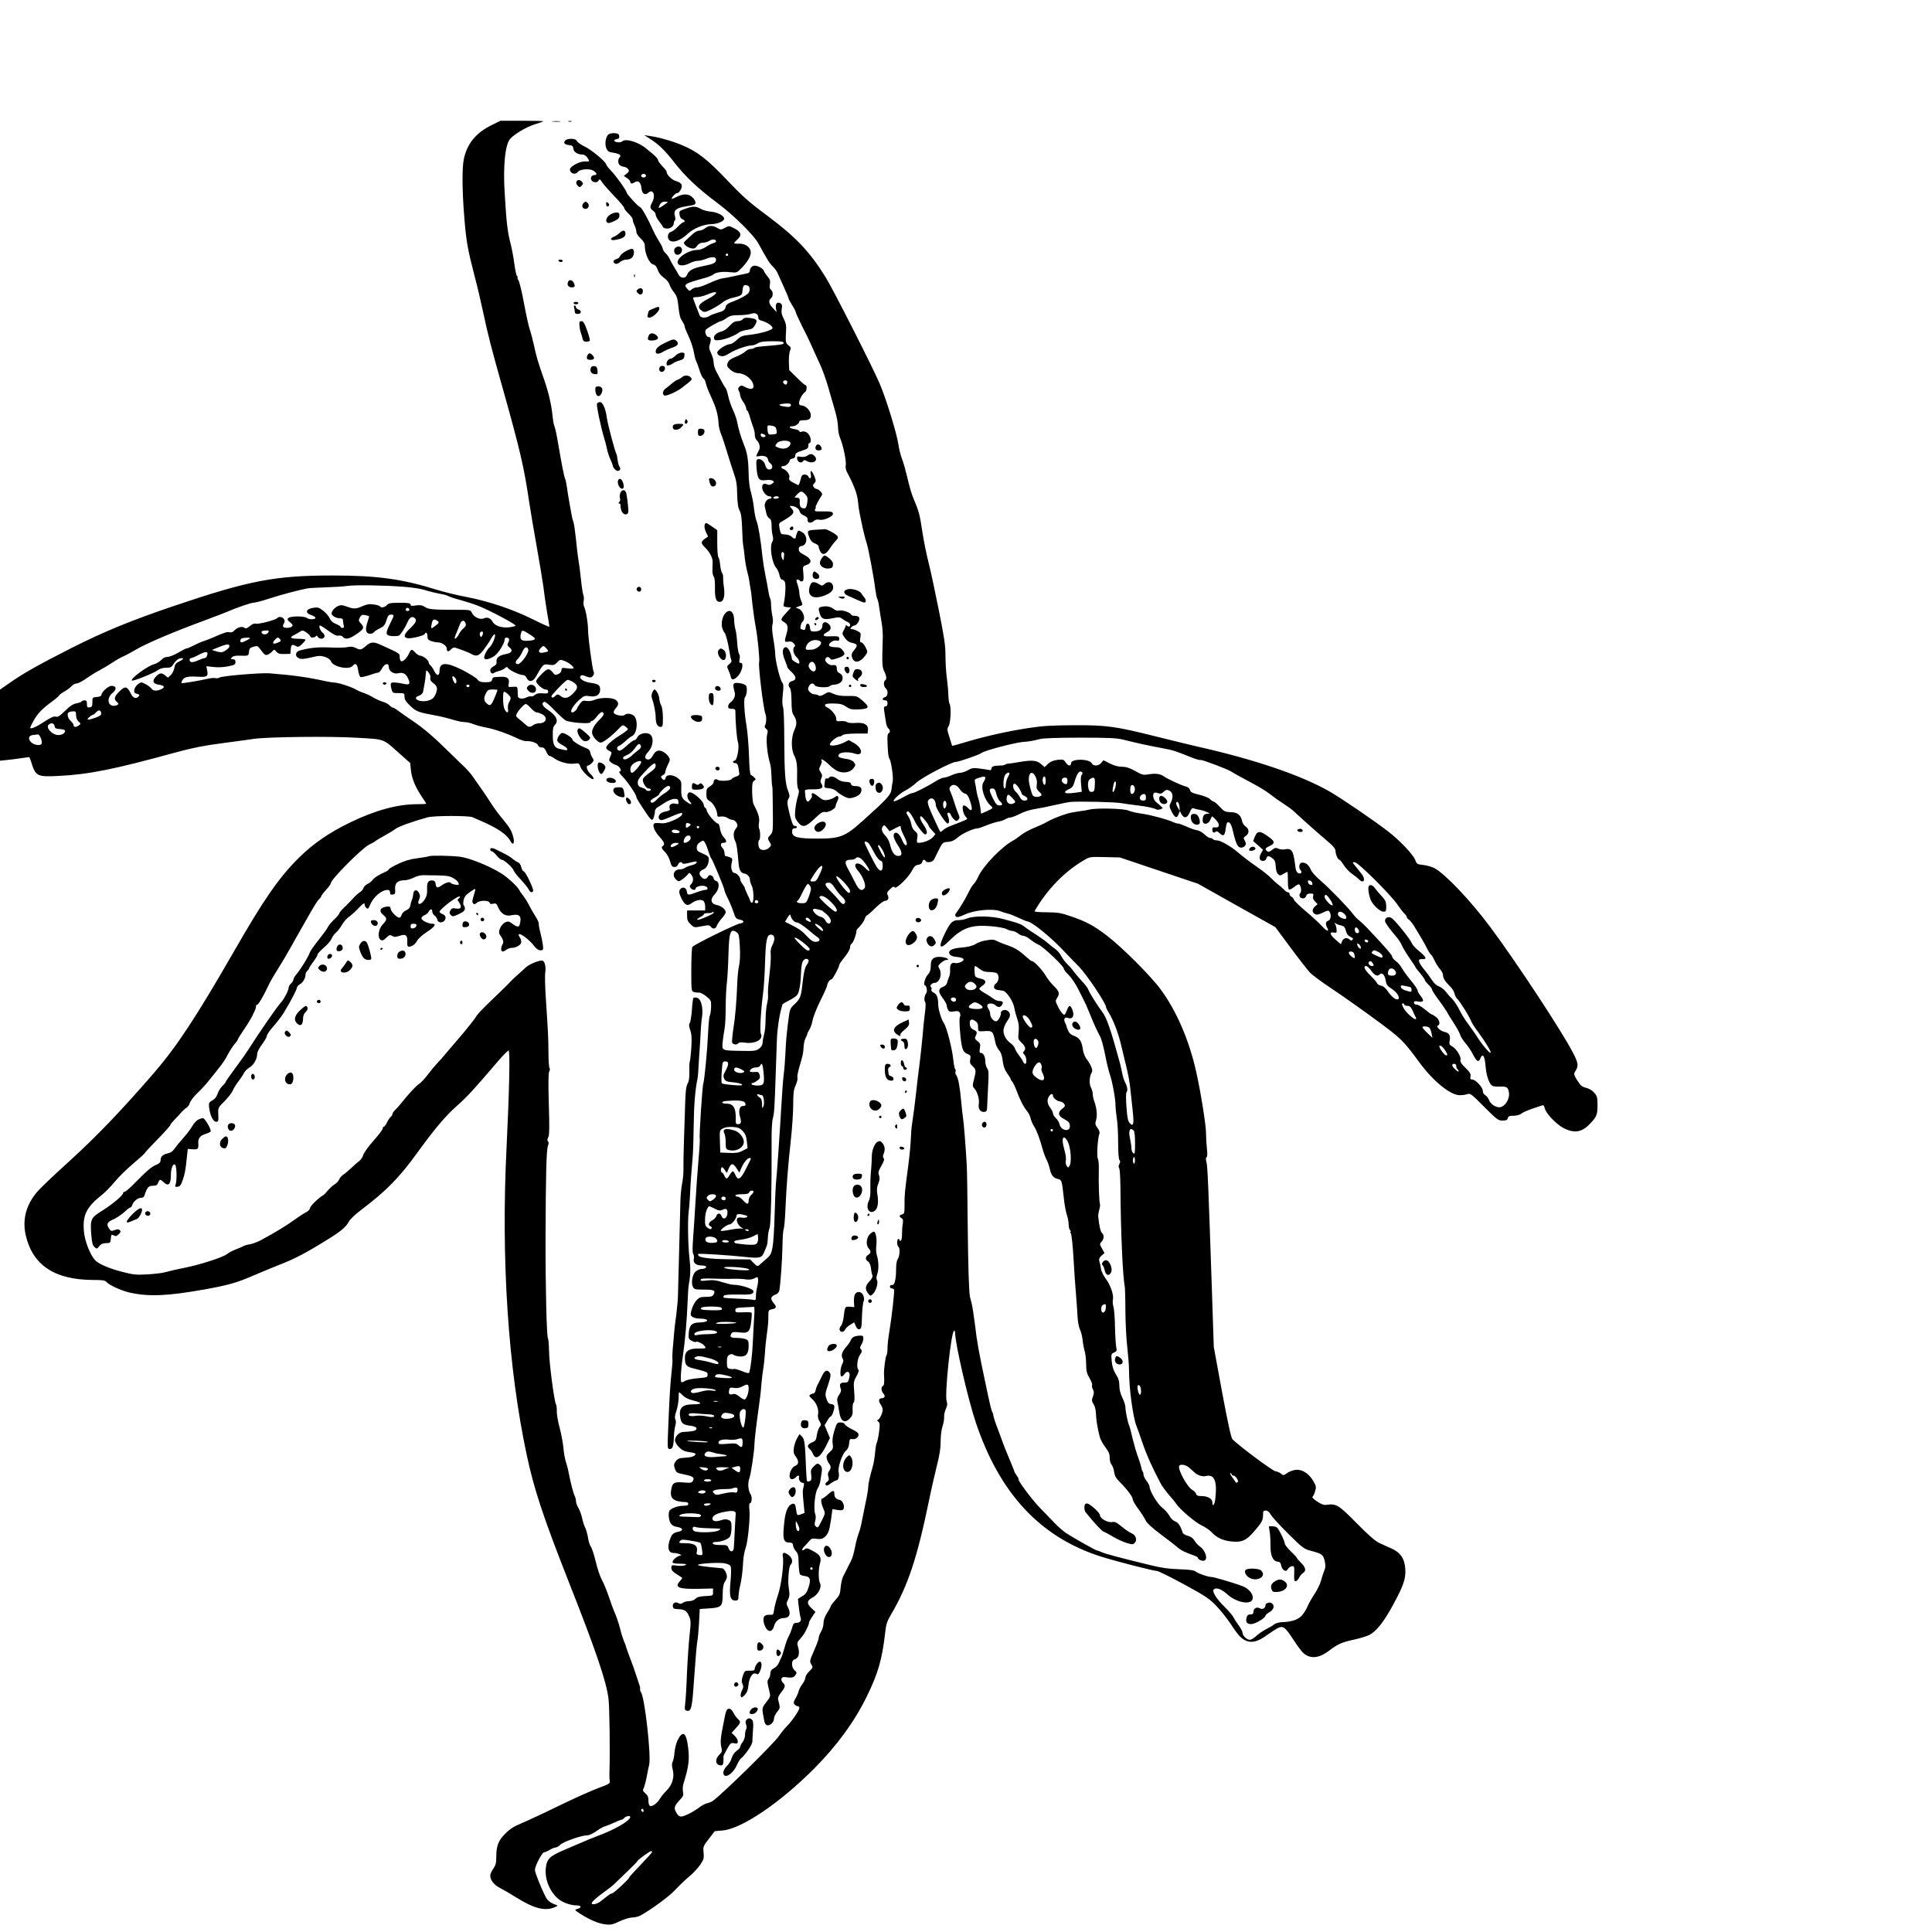
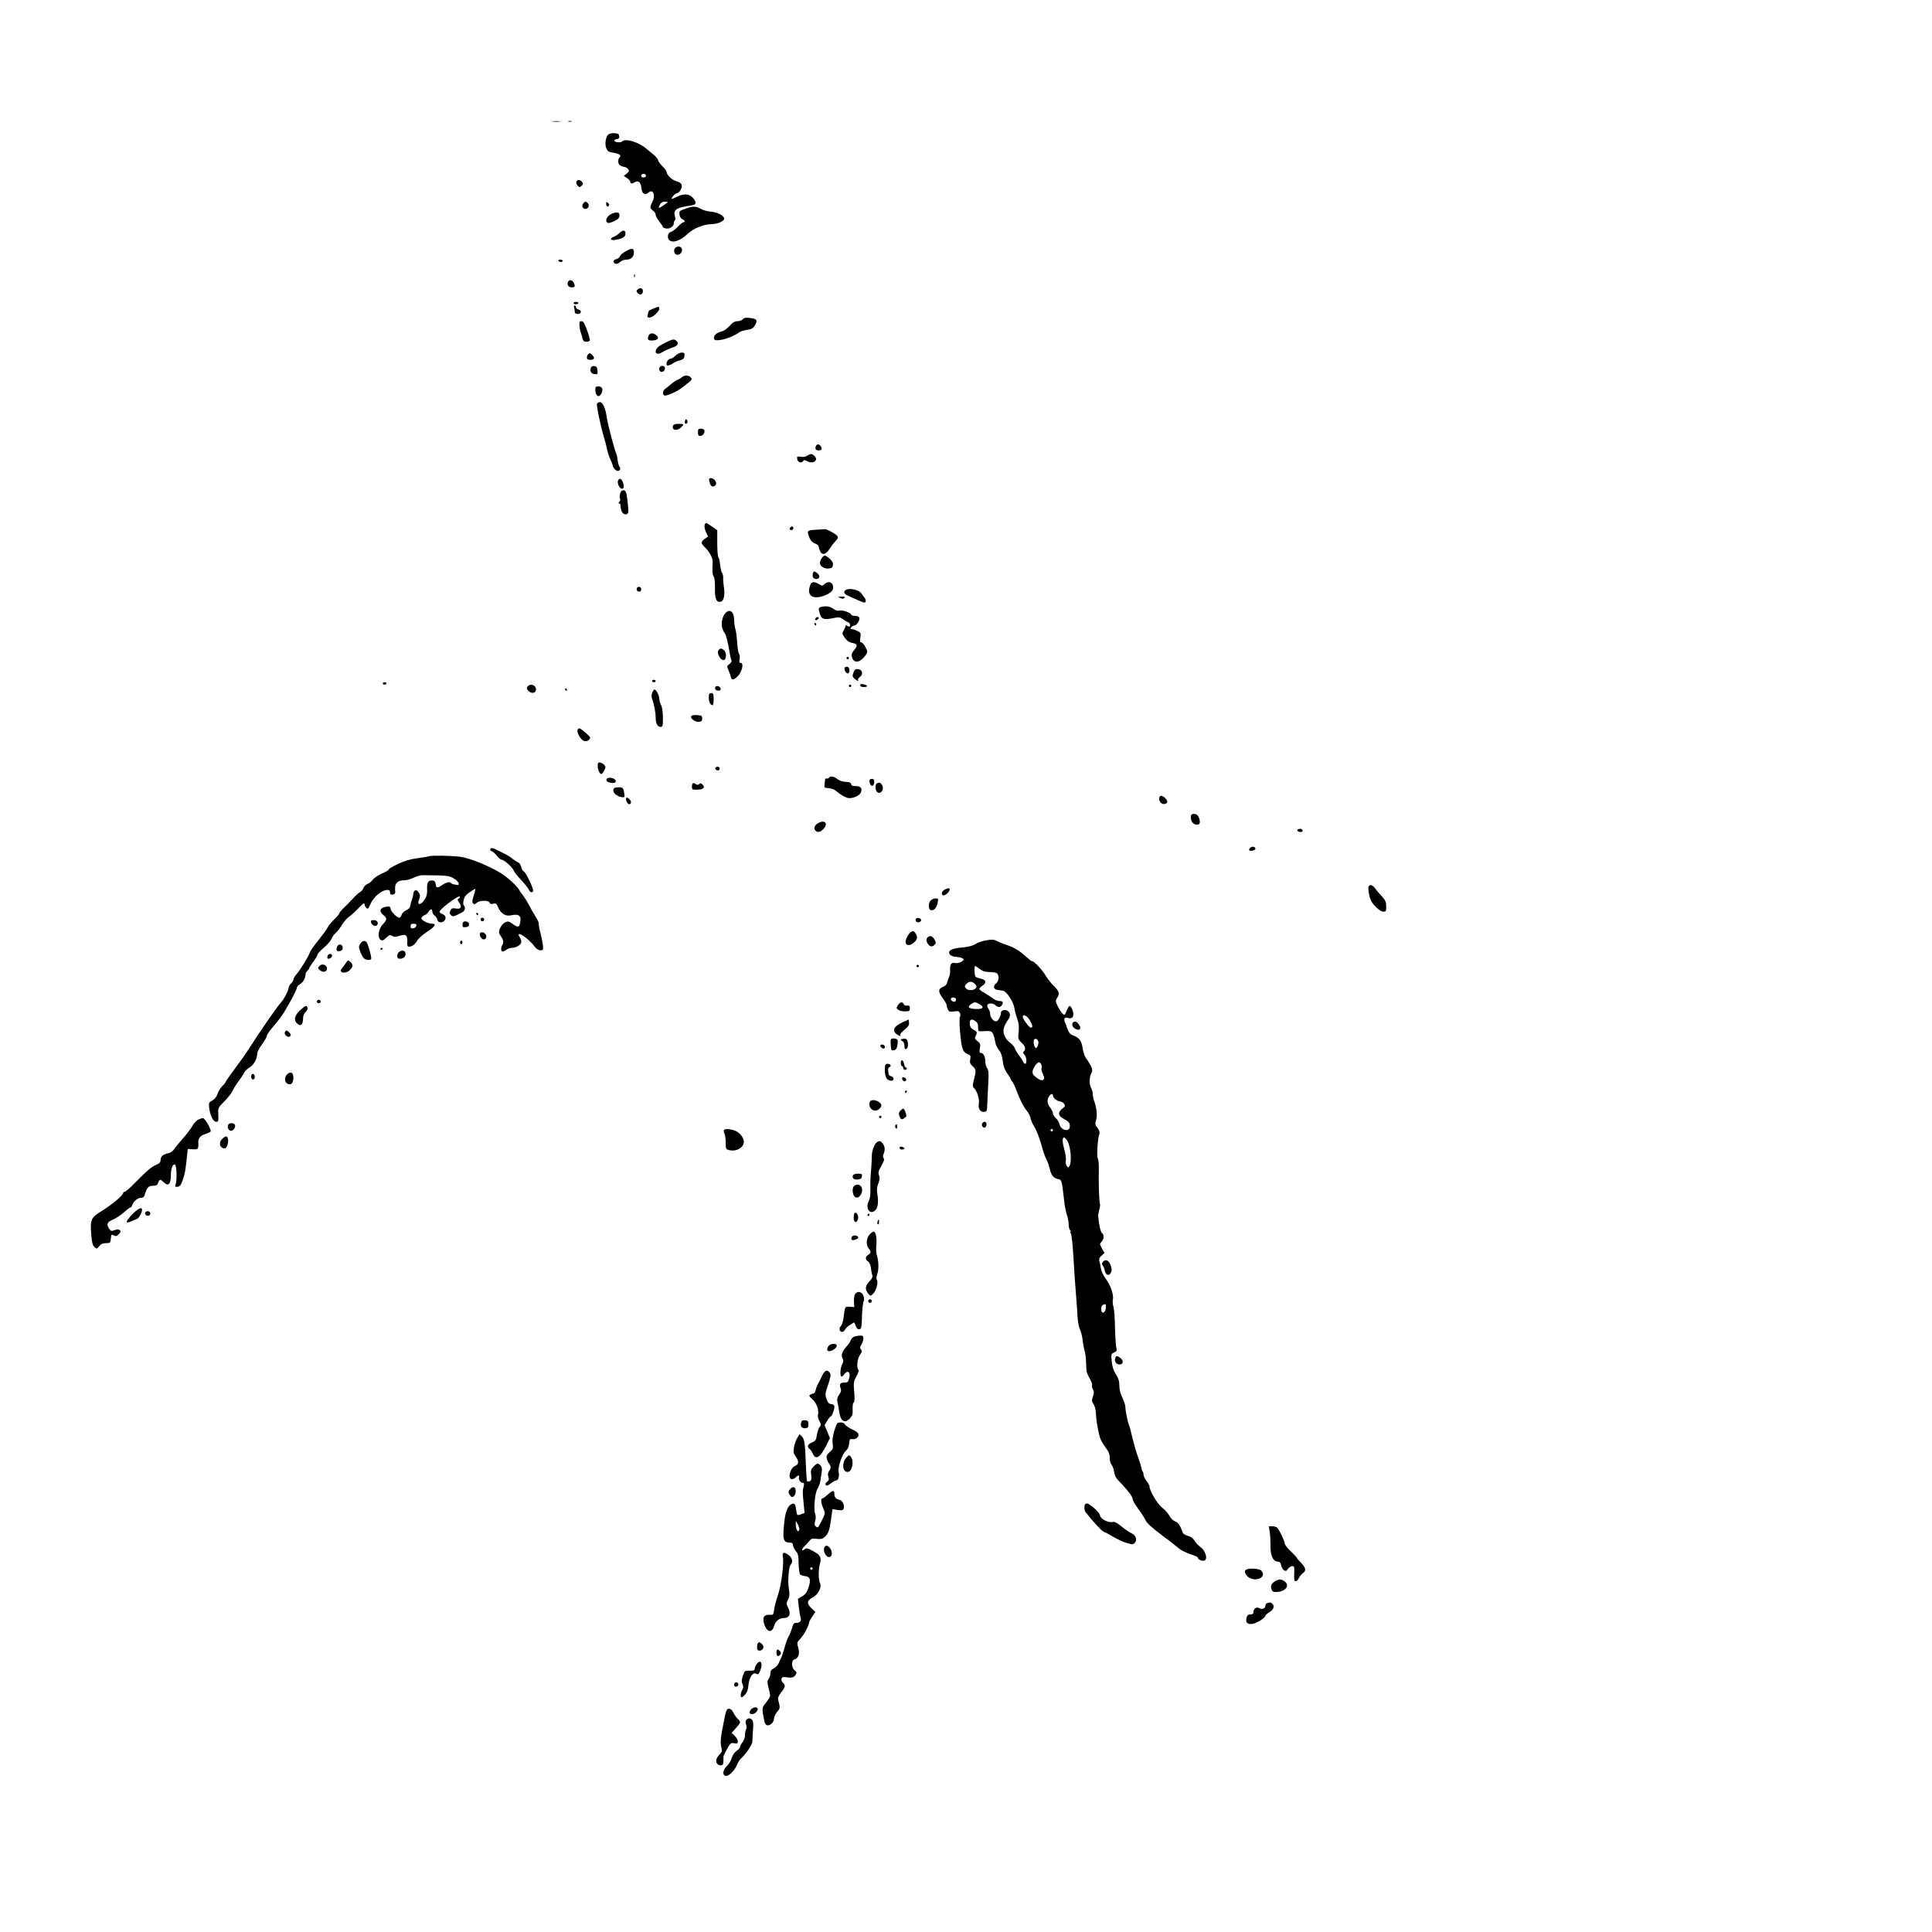
<svg xmlns="http://www.w3.org/2000/svg" version="1.0" width="16pt" height="16pt" viewBox="0 0 16 16" preserveAspectRatio="xMidYMid meet">
  <g transform="translate(0,16) scale(0.001,-0.001)" fill="#000000" stroke="none">
-     <path d="M4074 14965 c-133 -65 -205 -153 -233 -283 -15 -73 -14 -262 4 -480 16 -202 28 -267 85 -487 22 -82 53 -215 70 -295 42 -198 67 -295 170 -660 135 -481 170 -630 210 -902 11 -75 40 -246 64 -380 24 -134 49 -285 56 -336 6 -51 19 -145 30 -209 11 -63 20 -118 20 -123 0 -4 -61 23 -135 60 -164 82 -364 150 -551 186 -76 14 -186 41 -244 59 -291 91 -498 119 -865 119 -477 0 -691 -41 -1320 -254 -356 -121 -572 -210 -840 -345 -272 -138 -406 -213 -517 -292 l-78 -54 0 -295 0 -294 58 6 c31 3 84 10 117 15 33 5 63 9 66 9 3 0 11 -19 18 -42 35 -116 49 -123 224 -114 252 12 464 55 977 196 139 38 233 56 380 75 107 14 222 30 255 35 110 18 646 24 866 10 233 -14 206 -4 355 -137 l81 -72 6 -60 c7 -68 38 -142 91 -220 20 -29 36 -55 36 -57 0 -2 -33 -4 -74 -4 -163 0 -345 -49 -556 -151 -175 -85 -306 -175 -426 -294 -164 -163 -288 -341 -534 -770 -316 -549 -473 -787 -661 -1006 -272 -314 -472 -524 -715 -745 -111 -100 -222 -206 -247 -234 -100 -111 -135 -238 -103 -373 58 -246 240 -366 557 -367 76 0 99 -3 110 -16 21 -26 124 -73 191 -88 157 -36 314 -29 614 24 201 36 276 57 409 115 55 24 154 65 220 91 124 48 216 96 395 207 114 70 156 106 181 153 9 17 54 60 100 94 208 158 315 266 463 471 146 201 234 306 330 391 85 75 129 123 334 362 45 53 87 96 94 96 13 0 6 -337 -17 -804 -46 -922 12 -1816 166 -2540 60 -285 138 -521 351 -1061 221 -560 308 -814 327 -960 9 -67 14 -438 8 -620 -1 -27 1 -58 3 -68 4 -16 -11 -24 -90 -53 -52 -19 -201 -85 -330 -148 -129 -63 -271 -129 -315 -147 -58 -24 -94 -47 -130 -84 -58 -57 -75 -102 -75 -193 0 -49 -5 -69 -25 -98 -14 -20 -25 -45 -25 -56 0 -39 31 -78 82 -104 29 -15 88 -49 132 -77 147 -92 238 -116 317 -83 30 13 32 15 14 21 -44 14 -71 35 -87 67 -38 75 -88 200 -88 222 0 32 59 146 76 146 7 0 28 9 46 20 18 11 41 20 50 20 9 0 27 11 40 24 22 23 173 76 216 76 22 0 52 14 97 46 17 12 41 25 55 29 14 4 48 18 77 31 28 13 56 24 61 24 5 0 15 7 22 15 13 15 50 21 50 8 -1 -32 -137 -110 -285 -163 -27 -10 -72 -28 -100 -41 -27 -12 -99 -43 -159 -68 -125 -53 -148 -75 -156 -154 -10 -94 38 -205 113 -260 36 -27 99 -47 146 -47 38 0 38 -21 0 -30 -23 -6 -21 -8 26 -39 81 -52 154 -82 210 -88 44 -5 62 -1 117 26 37 17 82 31 102 31 21 0 50 7 67 15 81 43 242 160 290 213 30 32 81 82 115 110 33 27 75 72 93 99 29 43 32 54 28 100 -5 49 -4 54 44 115 l48 63 66 6 c158 14 474 228 757 512 189 190 336 391 438 601 92 188 125 303 150 520 8 76 16 99 49 155 140 238 216 466 315 946 19 94 49 223 65 288 22 85 31 142 31 200 0 48 7 101 16 126 8 25 14 58 13 75 -2 17 5 48 14 68 13 28 14 44 7 63 -19 51 37 585 62 585 4 0 8 -9 8 -19 0 -87 107 -550 170 -738 198 -592 535 -953 1035 -1113 120 -38 437 -120 466 -120 11 0 111 -49 223 -110 178 -97 210 -118 268 -178 36 -37 90 -106 121 -152 61 -94 88 -123 132 -140 46 -17 97 -3 168 49 36 26 79 54 96 61 40 16 55 4 126 -105 29 -44 63 -90 77 -103 57 -52 128 -47 211 15 75 57 107 72 209 94 49 11 107 28 128 39 58 30 119 106 195 246 89 163 108 220 103 300 -5 86 -40 137 -116 171 -31 14 -77 34 -102 46 -30 14 -90 66 -185 163 -149 151 -169 163 -247 152 -23 -4 -43 3 -80 27 -27 18 -45 36 -39 39 6 4 16 24 22 46 11 35 9 43 -15 85 -38 64 -94 99 -148 92 -22 -3 -54 -15 -70 -27 -27 -20 -31 -20 -47 -6 -9 9 -31 19 -49 22 -26 5 -291 202 -354 263 -12 11 -36 119 -87 391 l-69 375 -16 485 c-29 853 -35 1014 -45 1047 -6 22 -6 35 1 39 7 5 8 29 3 73 -4 36 -7 90 -7 120 2 60 -45 355 -83 521 -58 258 -163 500 -292 675 -83 113 -318 348 -443 444 -109 84 -173 119 -303 163 -80 28 -105 32 -199 33 -68 0 -104 4 -100 10 105 180 246 326 410 422 46 27 51 28 171 25 l125 -3 324 -109 324 -109 320 -180 320 -179 125 -169 c68 -92 141 -185 161 -207 20 -21 100 -80 177 -131 77 -51 237 -164 356 -251 225 -165 239 -179 375 -364 115 -156 256 -270 333 -270 22 0 51 4 64 9 22 9 35 -1 138 -105 106 -106 116 -114 152 -114 30 0 40 4 44 20 4 16 14 20 48 20 26 0 52 7 66 19 13 10 56 28 94 41 39 13 75 25 81 27 6 2 14 -9 17 -25 8 -42 99 -136 159 -166 89 -44 150 -33 219 41 52 54 59 73 59 152 0 60 -3 74 -26 100 -16 20 -42 35 -68 42 -36 9 -47 19 -74 62 -28 45 -30 54 -18 72 31 47 28 71 -19 160 -97 185 -464 743 -685 1040 -159 214 -375 442 -462 486 -22 11 -64 23 -93 26 -48 5 -53 8 -64 40 -17 45 -125 160 -226 238 -113 88 -385 273 -482 329 -237 136 -622 267 -1108 376 -44 10 -188 45 -320 78 -347 87 -415 97 -690 96 -184 -1 -259 -5 -375 -23 -173 -26 -363 -69 -520 -116 -63 -19 -114 -33 -115 -32 0 1 -10 33 -22 71 -20 62 -21 70 -7 92 17 26 23 161 8 185 -5 8 -9 39 -10 69 0 30 -6 93 -12 140 -7 47 -12 132 -12 189 0 86 -10 152 -55 377 -30 151 -68 328 -85 395 -17 66 -40 180 -51 252 -22 147 -29 172 -70 269 -17 37 -40 116 -53 176 -14 59 -34 132 -46 162 -12 30 -25 84 -30 120 -13 90 -102 380 -155 503 -60 141 -387 784 -448 882 -133 214 -247 333 -487 512 -146 108 -200 156 -329 292 -168 176 -246 236 -375 290 -80 33 -187 64 -266 75 l-45 7 50 -32 c67 -42 125 -98 195 -189 95 -122 195 -217 366 -345 131 -98 298 -263 335 -332 75 -137 93 -165 119 -190 16 -15 35 -41 41 -58 7 -16 30 -67 51 -113 21 -45 38 -87 38 -92 0 -5 14 -31 30 -57 17 -26 30 -52 30 -58 0 -6 23 -56 50 -111 28 -54 65 -130 82 -169 17 -38 47 -106 68 -150 21 -44 52 -132 70 -195 18 -63 43 -151 56 -194 13 -44 24 -103 24 -132 0 -29 8 -72 19 -96 25 -59 52 -194 45 -223 -3 -13 1 -36 9 -52 59 -110 86 -183 92 -243 3 -36 10 -83 15 -105 4 -22 16 -76 25 -120 10 -44 24 -99 32 -122 15 -45 58 -273 72 -384 5 -37 12 -73 17 -80 5 -8 12 -41 16 -74 5 -33 13 -87 19 -120 6 -33 10 -85 10 -115 -1 -30 -2 -100 -4 -155 -1 -79 2 -107 16 -135 19 -38 22 -66 7 -75 -15 -9 -12 -51 5 -65 23 -19 19 -67 -5 -73 -11 -3 -20 -10 -20 -16 0 -6 9 -11 20 -11 15 0 20 -7 20 -25 0 -16 -6 -25 -16 -25 -14 0 -16 -7 -10 -47 4 -27 10 -65 13 -85 3 -21 11 -42 19 -49 17 -14 18 -36 3 -41 -6 -2 -10 -21 -10 -43 3 -117 7 -152 18 -170 15 -26 33 -160 26 -188 -3 -12 -8 -41 -10 -64 -5 -46 -39 -82 -243 -265 -142 -127 -183 -143 -370 -143 -164 0 -210 12 -210 56 0 22 5 29 20 29 11 0 20 5 20 10 0 6 -8 10 -18 10 -13 0 -22 19 -40 88 -25 100 -26 115 -10 141 9 15 8 27 -4 58 -25 57 -32 152 -33 428 0 146 -5 260 -11 273 -6 15 -7 51 -1 103 7 65 6 83 -5 97 -18 21 -58 184 -58 235 0 20 -7 78 -16 128 -10 59 -12 100 -7 117 6 16 5 44 0 67 -5 22 -10 63 -11 90 0 28 -4 55 -9 62 -4 6 -11 37 -16 70 -5 32 -16 90 -24 128 -8 39 -18 102 -22 140 -13 129 -35 266 -49 298 -7 18 -17 64 -21 101 -4 38 -13 89 -20 115 -19 68 -24 107 -26 201 -2 96 -12 155 -39 220 -23 56 -46 132 -55 185 -4 22 -19 67 -35 100 -15 33 -33 84 -39 114 -6 30 -16 60 -22 67 -5 6 -20 31 -33 55 -13 24 -33 62 -45 84 -11 21 -21 54 -21 72 0 18 -9 53 -21 78 -18 38 -19 49 -9 79 12 38 7 56 -15 56 -16 0 -31 43 -21 58 7 12 112 72 125 72 6 0 27 11 47 25 30 21 49 25 104 25 37 0 81 5 99 11 36 13 61 0 61 -32 0 -12 10 -21 27 -25 44 -11 94 -45 91 -62 -3 -17 -104 -46 -199 -56 -53 -6 -68 -13 -98 -42 -20 -19 -44 -34 -55 -34 -31 0 -106 -49 -106 -69 0 -19 18 -31 47 -31 9 0 37 13 62 29 48 29 142 61 180 61 12 0 33 8 47 17 19 12 49 17 114 17 84 1 112 -5 96 -21 -4 -5 -49 -11 -99 -15 -111 -9 -134 -12 -143 -21 -4 -4 -17 -7 -29 -7 -12 0 -32 -10 -44 -22 -13 -12 -49 -32 -80 -44 -42 -17 -58 -30 -65 -50 -8 -24 -5 -31 23 -56 18 -16 43 -28 59 -28 65 -1 132 -57 132 -111 0 -24 -29 -25 -72 -3 -27 14 -32 14 -45 1 -12 -11 -12 -19 -4 -35 6 -11 11 -28 11 -37 0 -9 11 -33 25 -53 14 -20 25 -45 25 -54 0 -10 3 -18 8 -18 4 0 12 -19 19 -42 6 -24 19 -63 28 -88 10 -25 17 -57 16 -72 -1 -14 6 -33 14 -42 24 -23 33 -58 22 -81 -31 -62 -32 -58 3 -52 36 8 70 -7 70 -29 0 -9 9 -23 21 -32 25 -21 16 -54 -14 -50 -14 2 -24 14 -29 35 -9 34 -40 58 -64 49 -11 -4 -13 -20 -8 -78 8 -87 20 -102 79 -94 22 3 47 1 55 -5 13 -8 12 -12 -5 -24 -11 -9 -26 -13 -35 -9 -32 13 -45 9 -48 -17 -4 -31 32 -79 59 -79 10 0 19 -4 19 -10 0 -5 -6 -10 -13 -10 -26 0 -50 -37 -43 -67 4 -15 10 -41 13 -56 3 -16 14 -34 24 -40 15 -9 19 -24 19 -62 0 -28 4 -64 9 -82 6 -21 5 -37 -3 -50 -25 -38 -4 -176 34 -218 10 -11 21 -37 25 -57 4 -22 13 -38 21 -38 7 0 17 -8 23 -17 11 -21 5 -127 -10 -193 -3 -11 6 -16 29 -18 l33 -3 -40 -44 c-46 -50 -49 -60 -21 -75 34 -18 40 -42 25 -95 -21 -69 -20 -75 13 -69 20 4 33 0 45 -14 12 -13 15 -22 8 -27 -20 -12 -12 -61 14 -85 14 -13 25 -32 25 -42 0 -17 -2 -18 -30 -3 -16 9 -31 20 -31 25 -7 52 -31 100 -50 100 -30 0 -35 -45 -10 -104 11 -28 21 -55 21 -60 0 -5 16 -24 36 -42 40 -37 42 -65 4 -74 -29 -7 -38 -34 -19 -57 9 -10 13 -47 14 -107 0 -67 4 -98 16 -116 29 -43 31 -76 9 -123 -29 -62 -30 -161 -2 -215 21 -42 26 -78 23 -196 -1 -38 4 -74 10 -82 8 -10 7 -26 -4 -61 -8 -26 -18 -76 -21 -111 -5 -58 -3 -67 20 -98 39 -51 65 -46 140 26 50 48 68 60 86 55 27 -6 88 27 88 49 0 7 7 26 15 42 18 35 4 55 -22 32 -10 -8 -35 -19 -56 -22 -34 -6 -43 -3 -82 29 -25 20 -46 31 -50 25 -3 -5 -4 -14 -1 -19 3 -5 -3 -20 -14 -32 -17 -21 -21 -22 -30 -9 -5 8 -10 27 -11 43 -1 15 -2 32 -3 39 -1 8 20 12 67 11 74 0 91 12 69 48 -9 14 -9 25 0 43 9 20 8 30 -6 51 -15 23 -15 28 -1 55 9 17 13 35 10 40 -16 26 22 5 59 -31 22 -23 56 -48 75 -56 48 -20 106 -9 130 26 18 25 18 28 3 48 -11 14 -33 24 -63 28 -62 9 -77 19 -60 39 16 19 83 21 130 5 71 -25 68 44 -4 86 l-46 26 -37 -19 c-47 -24 -109 -34 -119 -20 -8 14 54 68 77 68 9 0 21 5 28 12 8 8 47 12 110 13 l97 0 3 27 c5 45 -28 66 -99 61 -37 -3 -65 0 -74 7 -7 6 -31 10 -52 8 -35 -3 -38 -1 -38 23 0 26 -45 79 -78 92 -10 4 -17 13 -14 20 3 8 25 12 70 11 54 -1 74 -6 104 -26 32 -22 47 -25 101 -23 91 4 98 17 38 70 -49 42 -49 42 -126 41 -55 0 -88 4 -117 18 -41 18 -42 18 -75 -2 -23 -14 -38 -18 -48 -12 -8 6 -24 10 -36 10 -11 0 -29 9 -39 20 -15 17 -16 24 -7 45 13 28 37 33 49 10 10 -18 109 -23 125 -7 7 7 24 12 38 12 14 0 36 7 48 16 30 21 26 65 -5 79 -16 7 -23 18 -23 37 0 27 -8 33 -38 29 -22 -3 -61 27 -58 46 4 23 27 29 40 10 10 -13 16 -13 56 0 66 22 75 34 50 66 -16 21 -30 27 -58 27 -20 0 -44 4 -51 9 -22 14 26 53 57 46 17 -4 22 -1 22 15 0 21 -9 23 -87 20 -50 -2 -56 13 -13 35 35 18 39 44 10 70 -25 22 -50 13 -50 -19 0 -29 -25 -46 -69 -46 -26 0 -30 4 -33 33 -4 41 -32 44 -36 4 -3 -21 -8 -27 -19 -23 -8 3 -17 6 -19 6 -11 0 -2 49 11 60 32 27 5 102 -41 112 -20 5 -16 8 31 23 13 4 13 8 0 39 -8 20 -15 48 -15 64 0 16 -7 48 -15 71 -12 35 -12 41 0 41 8 0 16 -4 20 -10 3 -5 12 -7 19 -4 11 4 13 20 9 65 -6 59 -6 59 26 70 49 17 43 51 -16 82 -37 19 -48 30 -48 48 0 17 6 25 23 27 52 8 53 91 1 117 -28 15 -30 15 -39 -10 -6 -15 -10 -31 -10 -36 0 -14 -17 -11 -35 7 -9 10 -33 17 -53 18 -35 1 -37 3 -45 46 -8 38 -6 46 8 55 112 66 122 80 88 117 -15 16 -15 18 0 18 30 0 66 -23 69 -44 2 -13 16 -27 36 -35 24 -11 32 -21 30 -35 -4 -27 27 -33 52 -11 13 12 27 15 45 11 37 -9 118 28 113 51 -3 15 -15 18 -80 18 -71 -1 -76 0 -67 17 5 10 7 18 4 18 -6 0 26 62 47 92 10 14 9 21 -6 37 -11 12 -25 21 -31 21 -7 0 -18 7 -25 15 -10 13 -10 19 4 33 15 17 15 22 -1 60 -19 48 -38 56 -28 12 7 -31 -10 -44 -21 -15 -4 8 -17 15 -30 15 -20 0 -26 -7 -35 -45 -6 -25 -14 -44 -18 -43 -3 2 -19 10 -36 18 -36 17 -45 29 -38 47 7 18 -22 60 -47 68 -25 8 -26 25 -2 25 20 0 52 29 52 48 0 6 10 12 23 14 13 2 22 10 22 20 0 23 10 31 63 48 38 12 47 19 46 38 0 12 3 22 7 22 16 0 18 33 4 60 -16 31 -43 44 -69 34 -9 -3 -16 -1 -16 5 0 6 -18 14 -40 17 -44 7 -55 24 -16 24 24 0 56 23 56 41 0 5 18 9 40 9 29 0 42 5 50 19 19 37 -21 96 -70 103 -20 2 -24 8 -22 27 4 28 30 72 49 84 15 9 18 57 4 57 -5 0 -38 28 -72 63 l-63 62 -3 65 c-1 36 3 78 9 94 10 25 9 30 -12 46 -24 18 -26 30 -20 125 3 37 -2 61 -19 94 -17 33 -22 54 -17 82 5 31 3 40 -12 48 -27 14 -42 -5 -36 -43 l6 -31 -31 33 c-34 35 -39 63 -16 82 19 16 19 54 0 70 -11 9 -14 22 -9 46 5 27 1 40 -19 64 -14 16 -28 38 -31 47 -6 19 -49 43 -76 43 -21 0 -40 -20 -40 -42 0 -10 -9 -20 -22 -22 -13 -3 -36 -8 -53 -11 -16 -3 -50 -11 -75 -16 -25 -6 -59 -12 -76 -14 -17 -2 -65 -19 -108 -39 -42 -20 -88 -36 -103 -36 -15 0 -35 -7 -45 -17 -17 -15 -19 -15 -38 7 -31 35 -17 43 140 86 36 10 71 24 78 31 19 18 76 26 138 19 55 -6 56 -6 97 36 55 57 82 107 73 141 -9 36 -49 61 -97 59 -21 -1 -39 1 -39 5 0 3 13 18 29 32 37 34 28 62 -30 91 -41 21 -42 21 -76 3 -32 -17 -35 -17 -64 0 -39 22 -68 21 -99 -3 -14 -11 -36 -20 -49 -20 -13 0 -37 -12 -52 -26 -15 -14 -40 -37 -54 -50 -26 -24 -26 -26 -10 -44 9 -10 31 -22 48 -26 26 -5 34 -2 50 20 13 18 28 26 48 26 16 0 41 7 54 16 25 16 55 13 55 -5 0 -5 -10 -11 -23 -15 -13 -3 -40 -17 -61 -31 -23 -15 -51 -25 -74 -25 -71 -1 -168 -65 -160 -107 5 -26 49 -28 97 -4 22 12 53 21 69 21 16 0 46 7 65 15 51 21 87 20 87 -4 0 -28 -17 -37 -104 -54 -88 -18 -122 -36 -136 -73 -13 -34 -56 -31 -73 6 -4 8 -18 33 -32 55 -14 22 -31 54 -39 70 -7 17 -23 39 -35 49 -11 11 -21 26 -22 35 0 9 -14 36 -30 61 -16 25 -38 65 -49 90 -48 107 -95 190 -110 195 -16 5 -110 107 -110 120 0 14 -83 132 -125 176 -25 26 -45 52 -45 57 0 20 -119 120 -177 148 -33 16 -63 37 -66 47 -7 22 -79 24 -97 2 -17 -20 -4 -32 35 -37 24 -2 31 -8 33 -29 3 -28 36 -49 76 -49 14 0 30 -10 40 -25 22 -33 21 -34 -23 -32 -42 1 -121 -42 -121 -66 0 -34 45 -48 65 -21 17 24 99 30 130 10 30 -20 33 -36 6 -36 -10 0 -22 -7 -25 -16 -14 -36 43 -61 62 -28 7 13 12 11 28 -15 11 -17 57 -69 102 -116 45 -46 82 -91 82 -98 0 -8 16 -28 35 -46 19 -17 35 -40 35 -50 0 -10 7 -32 15 -47 8 -16 15 -40 15 -53 0 -14 14 -36 35 -55 24 -23 35 -41 35 -61 0 -65 37 -147 69 -155 17 -4 29 -17 38 -45 9 -26 27 -49 52 -66 22 -15 41 -39 45 -54 4 -15 20 -44 36 -64 25 -31 31 -50 39 -123 6 -62 14 -95 30 -116 11 -17 21 -36 21 -44 0 -8 9 -32 20 -55 31 -64 51 -124 59 -173 4 -25 12 -54 18 -65 6 -11 18 -46 28 -77 10 -31 24 -59 31 -62 6 -2 15 -20 19 -38 4 -18 17 -55 30 -83 41 -91 49 -110 61 -155 7 -25 13 -64 14 -88 0 -24 9 -64 19 -90 11 -26 34 -94 51 -152 17 -58 43 -138 57 -179 21 -58 27 -96 28 -175 2 -73 7 -110 20 -134 13 -25 18 -65 21 -150 2 -65 6 -128 9 -140 3 -13 8 -52 11 -85 3 -34 12 -89 20 -121 9 -32 17 -71 19 -85 2 -14 6 -43 10 -63 4 -20 9 -54 10 -75 7 -73 24 -198 34 -248 15 -77 34 -272 28 -289 -9 -23 34 -382 52 -429 10 -27 8 -78 -5 -98 -4 -7 1 -18 11 -25 13 -10 16 -19 9 -41 -12 -45 -1 -168 24 -248 5 -16 10 -63 11 -104 1 -41 4 -77 6 -81 2 -4 4 -45 4 -91 1 -46 1 -131 2 -188 0 -95 -2 -105 -23 -128 -22 -23 -22 -25 -6 -54 17 -28 17 -30 -2 -49 -22 -22 -60 -26 -78 -8 -14 14 -16 64 -4 72 10 6 9 77 -1 93 -4 6 -5 30 -1 52 6 38 -6 76 -46 153 -5 9 -10 53 -11 98 -1 67 1 83 16 94 16 11 16 14 1 28 -8 9 -21 18 -27 20 -8 3 -13 53 -16 158 -3 85 -12 196 -20 245 -19 110 -25 225 -14 239 16 21 22 81 9 98 -7 9 -32 18 -55 21 -54 6 -59 -3 -39 -75 9 -29 -6 -65 -36 -86 -10 -7 -18 -22 -18 -33 0 -14 7 -19 30 -19 22 0 30 -5 30 -17 0 -91 12 -232 21 -258 15 -39 -7 -155 -28 -155 -7 0 -13 -4 -13 -10 0 -5 9 -10 20 -10 18 0 25 -19 33 -89 1 -8 -11 -18 -27 -22 -16 -5 -33 -14 -37 -21 -10 -15 -99 -20 -116 -6 -15 12 -33 2 -33 -20 0 -9 -14 -25 -30 -34 -26 -15 -30 -23 -30 -62 0 -39 4 -47 30 -62 29 -18 60 -76 60 -112 0 -15 6 -18 30 -14 18 2 40 -2 55 -12 13 -9 33 -16 43 -16 10 0 24 -11 32 -24 11 -21 10 -28 -8 -51 -21 -27 -21 -66 -1 -106 9 -18 17 -72 25 -174 5 -60 18 -84 47 -89 25 -3 47 -27 47 -50 0 -11 7 -34 15 -50 17 -32 20 -132 5 -141 -6 -3 -13 2 -16 12 -3 10 -14 37 -26 60 -11 23 -20 45 -20 50 0 4 -9 19 -19 32 -11 13 -19 31 -19 41 0 18 -30 50 -46 50 -22 0 -34 40 -25 81 9 37 7 41 -16 50 -13 5 -29 9 -34 9 -5 0 -9 12 -9 26 0 14 -7 32 -15 40 -21 21 -19 44 4 44 31 0 33 15 6 45 -16 16 -28 44 -32 71 -3 25 -11 44 -18 44 -18 0 -83 75 -91 105 -3 14 -10 25 -14 25 -4 0 -10 13 -13 29 -7 33 -90 104 -116 99 -25 -5 -25 -47 0 -74 26 -28 15 -32 -21 -7 -44 30 -50 45 -48 111 2 59 1 64 -27 87 -38 31 -95 34 -102 5 -6 -24 -16 -25 -32 -6 -10 12 -8 17 8 26 12 6 21 18 21 27 0 9 9 36 21 60 20 41 20 45 5 68 -9 14 -30 32 -46 40 -37 19 -63 8 -85 -35 -9 -18 -23 -30 -36 -30 -32 0 -34 28 -5 59 51 53 55 141 6 156 -34 11 -80 -5 -92 -31 -6 -13 -17 -24 -25 -24 -8 0 -36 -21 -63 -46 -31 -29 -55 -44 -65 -40 -20 7 -19 33 3 40 9 3 33 21 52 39 19 18 43 36 52 40 45 17 56 136 17 170 -24 19 -60 22 -76 6 -14 -14 -83 -1 -90 18 -3 8 4 24 16 37 27 29 27 51 -1 70 -29 21 -124 21 -172 1 -22 -10 -50 -13 -69 -10 -28 5 -35 2 -55 -24 -12 -17 -22 -33 -22 -36 0 -10 -28 -35 -39 -35 -28 0 1 54 56 104 40 35 45 37 88 30 54 -8 85 12 85 56 0 36 -14 46 -79 55 -58 8 -102 38 -82 58 7 7 18 7 36 -1 14 -7 34 -12 45 -12 19 0 36 32 26 49 -10 15 -46 284 -46 340 0 61 -17 164 -33 198 -5 12 -7 33 -3 47 3 13 2 35 -3 48 -5 13 -14 73 -20 133 -6 61 -16 133 -21 160 -5 28 -14 104 -20 169 -7 66 -16 131 -22 145 -5 14 -12 40 -14 56 -3 17 -11 64 -19 105 -7 41 -17 98 -20 125 -4 28 -10 59 -15 70 -8 17 -28 118 -54 270 -16 96 -28 152 -36 170 -5 11 -11 47 -14 80 -9 92 -34 200 -71 305 -49 140 -63 185 -84 285 -11 50 -27 109 -35 131 -8 23 -29 118 -46 210 -17 93 -38 179 -46 192 -8 12 -12 22 -8 22 4 0 2 6 -4 13 -6 7 -16 52 -22 99 -6 47 -19 119 -29 160 -28 107 -36 172 -51 423 -15 226 3 409 45 455 35 40 135 99 206 121 38 12 69 23 69 25 0 2 -80 4 -177 4 l-178 0 -71 -35z m1956 -1075 c0 -5 -4 -10 -10 -10 -5 0 -10 5 -10 10 0 6 5 10 10 10 6 0 10 -4 10 -10z m178 -278 c2 -13 -2 -30 -9 -38 -16 -20 -81 -54 -139 -75 -29 -10 -46 -23 -49 -35 -5 -30 -18 -41 -69 -54 -26 -8 -56 -19 -67 -27 -28 -19 -74 -17 -81 5 -3 9 -17 44 -30 77 -13 33 -24 63 -24 68 0 4 15 7 34 7 19 0 55 9 81 20 99 43 101 12 2 -39 -74 -38 -87 -67 -44 -95 20 -14 27 -13 78 12 30 15 70 39 88 54 17 15 51 32 74 38 87 21 92 24 95 55 5 48 10 57 34 53 15 -2 24 -11 26 -26z m312 -775 c0 -8 -3 -17 -7 -20 -9 -9 -34 13 -27 24 8 14 34 11 34 -4z m30 -192 c0 -16 -19 -19 -69 -9 -42 9 -32 18 23 22 36 2 46 -1 46 -13z m-128 -183 c4 -4 9 -19 10 -32 3 -22 -1 -25 -33 -28 -34 -3 -37 -1 -42 30 -2 18 -2 37 0 41 5 9 53 1 65 -11z m-98 -58 c23 -9 20 -24 -4 -24 -11 0 -20 7 -20 15 0 17 2 18 24 9z m214 -62 c18 -12 4 -42 -26 -53 -16 -6 -36 -6 -58 1 -39 13 -40 17 -17 42 17 19 77 25 101 10z m131 -436 c19 -21 22 -30 16 -70 -5 -33 -12 -46 -24 -46 -29 0 -40 15 -38 50 2 29 -2 36 -21 38 l-23 3 23 25 c29 30 39 30 67 0z m-219 -26 c0 -5 -12 -10 -26 -10 -14 0 -23 4 -19 10 3 6 15 10 26 10 10 0 19 -4 19 -10z m44 -468 c-1 -7 -2 -22 -3 -34 -1 -19 -3 -20 -11 -8 -14 22 -12 62 3 58 6 -3 12 -10 11 -16z m-3144 -272 c63 -5 135 -16 160 -24 40 -13 105 -29 167 -40 12 -3 30 -9 41 -15 10 -5 55 -20 98 -31 43 -12 113 -34 154 -51 87 -35 300 -148 300 -160 0 -4 -24 -10 -52 -14 -61 -7 -120 12 -138 45 -16 31 -45 42 -73 29 -31 -14 -83 10 -99 46 -11 24 -14 25 -127 25 -192 0 -234 3 -263 24 -22 14 -38 17 -73 12 -36 -6 -45 -4 -45 7 0 12 -18 15 -89 15 -76 0 -92 -3 -107 -19 -18 -20 -49 -25 -58 -10 -3 5 -26 12 -51 15 -34 6 -55 2 -91 -13 -56 -25 -73 -26 -133 -4 -41 14 -50 14 -76 2 -16 -8 -35 -25 -42 -39 -11 -22 -10 -27 8 -42 12 -10 34 -18 50 -18 21 0 29 -5 29 -17 0 -10 3 -28 6 -40 5 -17 2 -23 -10 -23 -9 0 -16 4 -16 9 0 5 -17 16 -39 24 -26 11 -42 26 -51 47 -7 16 -30 44 -52 61 -34 27 -45 31 -80 26 -65 -9 -76 -43 -20 -61 17 -6 33 -15 34 -21 5 -16 -52 -18 -70 -3 -21 18 -137 17 -155 -1 -10 -10 -6 -17 16 -35 21 -17 24 -25 15 -34 -14 -14 -64 -16 -73 -2 -3 5 0 18 7 29 21 34 -29 70 -58 41 -16 -16 -154 -51 -175 -45 -13 4 -30 -3 -50 -20 -24 -20 -34 -23 -45 -14 -18 15 -58 4 -83 -22 -12 -14 -26 -19 -39 -15 -18 6 -49 -4 -137 -43 -22 -10 -58 -24 -80 -31 -22 -7 -60 -24 -84 -37 -24 -12 -49 -23 -56 -23 -6 0 -37 -16 -69 -35 -32 -19 -72 -35 -88 -35 -18 0 -38 -9 -53 -26 -13 -14 -40 -30 -60 -35 -55 -15 -197 -120 -183 -135 9 -8 186 63 215 86 17 13 41 20 69 20 38 0 45 4 64 35 12 19 33 38 46 41 40 10 40 -4 0 -23 -30 -14 -37 -24 -42 -54 -4 -21 -17 -48 -30 -60 l-23 -21 -26 21 c-29 22 -46 19 -78 -17 -29 -32 -18 -56 27 -62 47 -6 56 -22 21 -38 -37 -17 -68 -15 -81 6 -7 9 -28 26 -48 36 -36 19 -37 19 -64 -1 -15 -11 -28 -32 -30 -46 -3 -21 2 -28 23 -33 20 -5 23 -9 14 -20 -21 -25 -48 -16 -66 23 -30 60 -46 64 -93 18 -42 -41 -49 -65 -25 -85 21 -17 19 -27 -7 -33 -62 -17 -82 59 -26 104 37 31 33 59 -8 59 -27 0 -84 -51 -84 -75 0 -9 -14 -15 -37 -17 -37 -3 -38 -4 -38 -43 0 -34 -3 -40 -22 -43 -20 -3 -23 1 -23 27 0 24 -4 31 -19 31 -11 0 -22 -4 -25 -9 -3 -5 -23 -12 -43 -16 -27 -4 -54 -22 -94 -62 -45 -43 -61 -54 -78 -48 -15 5 -41 -7 -98 -44 -66 -44 -113 -63 -113 -47 0 3 11 27 26 53 31 59 70 101 152 161 34 25 62 49 62 53 0 4 19 18 43 32 23 14 51 34 61 46 11 12 29 21 41 21 12 0 48 19 81 42 32 23 83 54 112 69 28 15 76 44 105 63 29 20 69 42 88 50 19 8 63 32 99 53 88 53 314 149 580 247 80 30 161 61 180 69 74 33 202 77 223 76 12 0 69 15 127 34 98 32 246 71 315 84 17 3 86 7 155 9 69 2 150 7 180 12 65 9 306 5 470 -8z m40 -191 c0 -5 -7 -9 -15 -9 -15 0 -20 12 -9 23 8 8 24 -1 24 -14z m-334 -52 c2 -2 -4 -22 -12 -47 -21 -60 -16 -94 15 -98 14 -2 30 3 36 11 6 8 28 23 50 33 33 16 43 27 55 66 12 39 19 48 38 48 29 0 28 -5 -9 -78 -40 -81 -37 -96 21 -100 25 -1 50 1 55 5 17 13 51 66 70 111 19 42 40 53 62 31 17 -17 5 -39 -43 -85 -49 -46 -55 -71 -21 -79 26 -7 141 21 145 35 7 21 22 9 22 -19 0 -24 6 -31 31 -40 18 -6 43 -11 56 -11 32 0 73 -28 73 -51 0 -27 14 -30 34 -8 10 12 25 19 34 16 56 -18 110 -39 134 -52 44 -25 63 -19 105 36 21 28 46 65 55 82 23 41 38 55 38 35 0 -24 -27 -83 -45 -98 -20 -17 -45 -64 -45 -85 0 -24 39 -18 84 12 36 26 86 106 86 141 0 14 26 16 35 2 3 -5 1 -20 -6 -32 -10 -18 -8 -24 11 -40 30 -24 19 -45 -27 -54 -58 -10 -84 -30 -81 -62 2 -20 -3 -29 -24 -40 -16 -7 -28 -21 -28 -32 0 -23 17 -35 33 -22 7 5 26 12 42 16 17 4 37 14 47 23 13 12 18 12 25 1 12 -19 94 -58 121 -58 14 0 27 -9 34 -25 16 -36 50 -33 74 8 63 110 63 109 110 102 39 -5 47 -3 68 19 21 24 26 25 56 14 36 -12 80 -46 80 -61 0 -5 -21 -6 -50 -2 -46 6 -50 5 -50 -14 0 -13 -10 -26 -26 -33 -24 -11 -29 -10 -49 16 -17 21 -28 26 -43 21 -21 -6 -92 -81 -92 -97 0 -19 55 -68 77 -68 15 0 23 -6 23 -18 0 -14 -7 -17 -46 -14 -32 3 -50 -1 -64 -13 -10 -9 -25 -15 -32 -12 -7 2 -26 -2 -41 -10 -30 -15 -66 -9 -68 10 0 7 -1 28 -2 47 -2 34 -3 35 -41 32 -38 -3 -39 -3 -33 27 9 43 -11 59 -70 56 -64 -3 -61 -2 -68 -25 -5 -16 -15 -20 -55 -20 -39 0 -52 5 -67 24 -10 13 -64 46 -119 75 -139 70 -194 69 -194 -6 0 -44 -24 -43 -45 2 -9 19 -23 39 -31 46 -8 6 -14 17 -14 24 0 18 -48 55 -70 55 -9 0 -27 11 -40 25 -30 32 -35 32 -53 -8 -20 -41 -52 -71 -66 -62 -6 3 -11 19 -11 34 0 30 5 27 -153 99 -63 29 -86 28 -127 -8 -40 -34 -47 -35 -86 -15 -21 10 -40 12 -66 6 -20 -5 -87 -6 -148 -3 -102 4 -164 -2 -250 -26 -35 -10 -39 -48 -6 -63 19 -9 41 -8 101 6 66 16 81 16 116 5 26 -9 44 -22 50 -37 17 -46 150 -73 179 -38 24 29 39 17 46 -36 4 -28 13 -53 20 -56 7 -3 40 5 74 16 33 12 66 21 73 21 7 0 21 16 31 35 23 42 56 48 56 10 0 -32 41 -60 76 -51 37 10 62 -1 79 -34 25 -48 20 -63 -17 -56 -71 15 -110 18 -119 9 -5 -5 -4 -24 2 -46 10 -36 11 -37 59 -37 49 0 50 -1 50 -30 0 -23 11 -41 47 -75 50 -48 67 -54 203 -79 47 -8 114 -25 149 -36 35 -11 79 -20 98 -20 18 0 50 -7 71 -16 20 -8 69 -22 107 -29 73 -14 169 -47 260 -90 29 -14 61 -24 71 -23 38 4 93 -14 99 -33 4 -12 16 -19 31 -19 18 0 27 -9 38 -35 8 -19 20 -35 26 -35 7 0 25 -9 40 -20 43 -31 119 -51 165 -44 39 5 41 4 53 -29 14 -39 97 -114 107 -97 4 6 -7 23 -24 39 -30 28 -42 71 -21 71 6 0 19 9 31 21 19 19 19 22 6 43 -9 12 -17 33 -19 46 -2 15 -13 27 -33 34 -50 18 -115 59 -115 72 0 15 -61 54 -83 54 -9 0 -24 -14 -33 -31 -18 -36 -13 -44 45 -76 33 -18 40 -41 11 -35 -8 2 -27 6 -42 9 -46 9 -60 34 -60 112 -1 52 3 74 16 86 35 35 15 79 -62 130 -42 28 -51 54 -24 63 8 2 44 -27 80 -66 37 -38 79 -77 94 -87 32 -20 208 -33 208 -16 0 6 6 11 13 11 7 0 26 17 42 39 16 21 35 36 42 34 21 -8 15 -27 -18 -59 -47 -45 -72 -91 -65 -119 8 -32 49 -75 71 -75 20 0 92 55 146 112 33 35 37 37 57 22 12 -8 22 -19 22 -23 0 -5 -26 -25 -57 -45 -76 -47 -123 -89 -123 -108 0 -8 11 -20 25 -26 23 -11 24 -13 10 -45 -13 -31 -13 -36 3 -49 9 -9 31 -20 47 -25 30 -10 50 -53 24 -53 -7 0 5 -19 28 -42 42 -44 113 -149 113 -168 0 -10 22 -45 94 -152 14 -21 30 -38 36 -38 10 0 23 40 24 74 1 10 10 24 21 30 11 6 39 24 63 40 24 15 58 29 75 30 27 1 33 -3 35 -23 3 -21 1 -23 -23 -17 -33 8 -58 -10 -50 -35 7 -20 2 -22 -47 -33 -35 -8 -56 -43 -36 -62 11 -11 27 -7 96 23 45 20 85 33 88 31 14 -14 -14 -38 -72 -63 -50 -21 -75 -26 -110 -22 -33 3 -47 1 -51 -9 -8 -21 14 -67 53 -109 35 -38 42 -59 24 -70 -16 -10 -12 -22 18 -52 16 -15 34 -49 41 -75 11 -40 18 -48 37 -48 14 0 25 8 29 20 7 21 31 27 37 10 2 -6 24 -4 58 5 30 8 56 12 58 10 9 -9 -11 -24 -41 -31 -17 -3 -41 -13 -52 -20 -11 -8 -31 -14 -45 -14 -50 0 -68 -51 -30 -85 19 -17 21 -17 47 0 15 10 36 28 45 39 18 21 18 21 33 2 20 -26 19 -55 -1 -78 -14 -14 -14 -20 -4 -33 14 -17 40 -20 40 -5 0 16 42 29 73 23 31 -6 37 -33 7 -33 -11 0 -43 -9 -72 -20 -69 -26 -76 -25 -80 8 -4 34 -41 43 -58 13 -8 -16 -6 -30 11 -66 28 -60 51 -72 85 -46 33 26 81 36 99 21 8 -7 15 -28 15 -46 l0 -34 -75 0 -75 0 0 -43 c0 -35 6 -49 30 -72 29 -28 29 -28 91 -16 55 11 64 11 75 -3 16 -23 42 -20 50 7 4 12 22 39 40 60 19 20 34 44 34 52 0 24 -36 53 -74 60 -50 10 -58 47 -17 89 38 39 44 101 11 111 -11 3 -20 13 -20 20 0 8 -8 19 -18 24 -14 7 -21 5 -30 -10 -15 -24 -34 -24 -57 1 -21 24 -14 47 20 60 27 10 45 45 45 85 0 20 -10 29 -50 46 -43 18 -50 25 -50 49 0 19 8 33 27 45 25 17 27 17 39 0 7 -9 21 -43 30 -74 10 -31 21 -58 25 -61 9 -7 109 -247 109 -263 0 -7 12 -38 28 -68 15 -30 36 -80 46 -111 17 -52 22 -58 53 -64 39 -7 39 -27 1 -32 -33 -4 -383 -176 -394 -194 -5 -7 -9 -93 -9 -190 0 -168 1 -177 20 -183 11 -4 30 -6 42 -5 13 1 40 -13 63 -32 39 -32 40 -35 39 -88 -1 -30 -6 -63 -11 -72 -5 -10 -11 -75 -14 -145 -6 -137 -30 -388 -39 -413 -9 -21 -36 -450 -30 -459 2 -5 -2 -82 -10 -172 -8 -90 -19 -247 -25 -349 -6 -102 -15 -239 -20 -304 -6 -83 -6 -124 2 -133 5 -7 7 -24 4 -37 -8 -34 17 -56 65 -56 55 0 46 -29 -9 -30 -9 -1 -28 -10 -41 -20 -27 -24 -40 -95 -22 -129 10 -19 20 -21 91 -21 83 0 98 -7 80 -40 -9 -16 -21 -20 -63 -20 -44 0 -56 -4 -79 -29 -15 -16 -33 -50 -40 -76 -12 -43 -11 -48 7 -61 10 -8 37 -14 59 -14 83 0 83 -30 1 -32 -65 -1 -86 -22 -91 -86 -3 -48 -2 -53 25 -66 16 -9 31 -13 34 -9 10 9 62 -16 74 -37 12 -17 9 -18 -52 -18 -81 2 -115 -23 -113 -81 1 -53 13 -69 61 -81 126 -32 127 -32 127 -55 0 -21 -6 -23 -82 -29 -46 -4 -94 -14 -106 -23 -13 -8 -26 -12 -29 -9 -10 9 -4 106 13 221 18 124 33 299 39 455 2 58 6 116 9 130 15 79 16 135 6 220 -12 97 -16 317 -7 380 3 19 8 80 11 135 2 55 7 131 10 170 3 38 9 106 12 150 4 44 8 166 9 270 2 164 12 291 32 385 3 14 7 66 9 115 3 50 7 117 10 150 2 33 6 89 7 125 2 36 6 89 11 118 11 75 -8 150 -40 158 -14 4 -28 4 -31 0 -4 -3 -10 -49 -13 -101 -4 -52 -12 -101 -18 -108 -8 -9 -7 -25 4 -57 12 -35 14 -67 9 -150 -4 -58 -10 -109 -13 -114 -3 -5 -4 -41 -3 -80 1 -50 -3 -80 -15 -101 -12 -22 -17 -65 -20 -170 -2 -77 -7 -216 -10 -310 -3 -93 -5 -196 -4 -227 1 -31 -4 -85 -11 -120 -7 -35 -13 -97 -14 -138 -1 -41 -6 -217 -10 -390 -4 -173 -9 -346 -10 -385 0 -38 -7 -115 -14 -170 -8 -55 -15 -118 -17 -140 -2 -22 -6 -69 -9 -105 -7 -69 -8 -102 -6 -135 1 -11 -3 -58 -8 -105 -10 -86 -17 -199 -28 -477 -6 -150 -6 -153 15 -153 23 0 31 26 33 105 1 28 6 66 11 86 7 24 7 43 1 54 -7 11 -4 34 9 72 10 31 18 78 18 105 0 26 2 48 4 48 3 0 17 -13 33 -28 18 -18 48 -32 86 -41 31 -7 57 -17 57 -22 0 -5 -25 -9 -55 -9 -95 0 -124 -28 -112 -106 8 -50 22 -63 78 -70 51 -7 68 -19 51 -36 -9 -9 -34 -13 -104 -17 -34 -1 -68 -37 -68 -69 0 -14 14 -38 33 -57 26 -26 46 -35 85 -41 29 -3 52 -10 52 -14 0 -18 -30 -29 -84 -32 -50 -3 -62 -7 -79 -29 -17 -23 -18 -32 -8 -62 11 -32 16 -35 74 -47 77 -16 90 -25 76 -52 -10 -19 -18 -20 -79 -15 -80 7 -94 -3 -103 -71 -8 -65 25 -89 126 -92 9 0 17 -7 17 -15 0 -11 -11 -15 -40 -15 -44 0 -103 -21 -115 -40 -13 -20 -7 -80 9 -105 11 -17 29 -27 56 -31 48 -8 53 -30 8 -39 -45 -10 -55 -19 -73 -74 -20 -63 -8 -101 32 -102 16 0 37 -4 48 -9 l20 -8 -20 -7 c-29 -11 -55 -36 -55 -52 0 -9 17 -13 63 -13 49 -1 58 -3 43 -11 -11 -7 -38 -9 -67 -5 -47 6 -49 6 -49 -19 0 -18 11 -31 43 -51 23 -15 44 -28 46 -30 3 -2 -5 -14 -17 -27 -50 -53 -13 -68 152 -65 l121 3 0 -30 c0 -30 0 -30 -63 -33 -46 -2 -68 -8 -82 -22 -12 -12 -34 -20 -53 -20 -18 0 -42 -6 -52 -14 -14 -10 -24 -11 -36 -3 -24 15 -51 1 -47 -25 2 -19 10 -23 38 -24 57 -1 76 -12 95 -55 17 -37 18 -49 6 -157 -7 -64 -17 -209 -22 -322 -4 -113 -11 -226 -15 -252 -5 -40 -4 -49 10 -54 35 -13 46 17 56 152 5 71 14 191 20 267 5 75 13 149 16 162 3 14 9 78 13 143 l6 117 77 5 c104 7 113 16 113 118 1 57 6 84 18 102 9 13 17 32 17 42 0 28 -22 68 -39 70 -151 14 -201 21 -201 28 0 11 164 22 216 14 27 -4 48 -13 54 -24 6 -12 6 -57 0 -125 -12 -123 -3 -160 40 -160 22 0 25 5 26 37 1 20 6 56 12 80 13 50 23 128 27 213 2 33 11 80 20 105 19 54 39 255 31 323 -3 26 -1 47 3 47 18 0 22 52 7 75 -21 32 -25 93 -10 132 12 30 42 232 42 283 0 32 16 164 35 300 9 58 19 143 22 190 4 47 11 108 16 135 5 28 11 86 14 130 2 44 10 116 16 160 7 44 13 106 12 138 0 56 1 58 29 64 40 8 43 19 13 54 -28 34 -23 53 22 70 12 4 24 19 27 31 10 56 24 254 26 367 1 69 5 132 10 141 4 8 11 78 14 155 9 201 22 374 45 580 11 99 20 232 20 295 0 95 3 123 20 162 12 25 18 53 15 62 -3 8 3 46 14 83 31 103 35 124 37 173 1 25 8 56 15 70 8 14 15 31 16 38 1 7 10 24 19 38 8 13 20 48 25 77 6 29 35 102 65 162 30 60 55 116 55 124 1 19 23 51 37 51 9 0 63 100 63 118 0 6 20 36 45 66 27 34 45 66 45 81 0 14 6 28 14 31 12 5 42 87 38 106 -1 4 12 20 29 37 16 17 35 44 40 61 6 16 15 30 19 30 5 0 36 27 69 60 34 34 70 60 81 60 25 0 35 22 21 48 -8 16 -5 24 20 48 23 22 32 26 38 15 11 -18 113 80 144 139 18 35 30 46 51 48 18 2 30 11 33 23 6 21 18 25 28 9 12 -19 59 -11 71 13 6 12 19 38 28 57 41 83 42 85 87 88 32 3 53 12 80 36 34 31 131 76 165 76 8 0 40 11 72 24 31 13 75 27 97 31 22 4 50 13 62 21 12 8 31 14 41 14 11 0 46 14 78 30 32 17 86 34 119 39 33 5 110 20 170 34 61 14 119 25 130 26 82 6 370 -1 419 -10 34 -6 95 -14 136 -19 76 -9 139 -22 158 -34 6 -3 20 -2 33 2 22 9 22 9 3 25 -10 10 -29 26 -42 37 -22 20 -30 64 -13 74 5 4 20 2 33 -3 18 -7 28 -4 45 12 19 17 27 19 48 9 29 -14 34 -56 10 -101 -13 -26 -12 -32 8 -72 27 -53 44 -59 57 -23 l11 28 12 -24 c21 -41 49 -37 69 11 14 33 21 40 35 34 10 -4 30 -9 45 -11 15 -2 42 -10 60 -18 32 -14 32 -14 7 -15 -28 -1 -39 -17 -39 -57 0 -36 46 -34 62 4 7 15 13 29 15 31 1 2 17 -11 34 -30 34 -37 30 -67 -10 -61 -15 2 -21 -2 -21 -16 0 -25 10 -34 26 -21 9 8 18 5 34 -11 30 -30 44 -21 50 33 3 25 9 49 12 53 17 16 35 -9 47 -62 15 -68 30 -114 44 -131 13 -18 42 -16 57 2 11 13 10 21 -1 42 -13 24 -12 27 9 41 29 19 29 57 -2 77 -13 9 -26 28 -29 43 -11 53 -38 75 -94 76 -47 1 -54 5 -90 43 -21 24 -45 44 -53 45 -8 2 -21 11 -30 21 -8 9 -47 25 -87 35 -59 14 -73 21 -78 39 -3 14 -16 25 -33 29 -39 10 -149 61 -181 83 -32 23 -70 28 -132 18 -41 -7 -52 -4 -108 28 -47 26 -75 35 -109 35 -31 0 -65 9 -100 27 l-54 27 -18 -22 c-22 -27 -66 -29 -79 -3 -22 39 -171 39 -171 0 0 -27 -25 -23 -45 7 -16 25 -21 26 -68 21 -35 -5 -58 -14 -78 -33 l-28 -27 -31 27 c-36 30 -75 33 -180 15 -36 -7 -75 -12 -87 -13 -12 0 -25 -4 -29 -8 -4 -5 -24 -8 -45 -8 -48 0 -69 -8 -69 -27 0 -11 -7 -13 -23 -9 -13 3 -48 8 -79 12 -48 6 -63 3 -93 -15 -20 -11 -48 -21 -63 -21 -15 0 -47 -9 -71 -20 -24 -11 -52 -20 -64 -20 -11 0 -41 -13 -66 -29 -76 -47 -183 -101 -195 -99 -6 2 -42 -15 -79 -36 -38 -21 -71 -35 -75 -32 -10 11 51 67 99 91 25 13 66 42 90 65 44 41 289 170 324 170 24 0 197 60 215 75 25 20 274 85 345 91 49 3 76 8 135 23 30 8 144 12 335 12 234 0 303 -3 355 -16 121 -30 188 -45 320 -70 97 -18 112 -23 248 -78 35 -14 69 -24 76 -21 11 4 228 -78 251 -95 6 -5 46 -27 90 -51 150 -80 190 -104 229 -134 44 -34 62 -47 127 -90 24 -15 53 -36 64 -46 11 -10 52 -47 90 -82 75 -68 145 -129 219 -192 30 -26 46 -47 46 -62 0 -28 20 -74 32 -74 5 0 21 -20 37 -45 16 -25 46 -57 67 -71 22 -15 47 -35 57 -45 40 -43 61 -4 23 44 -14 17 -38 47 -52 65 -26 31 -26 32 -5 32 27 0 303 -274 355 -353 20 -29 45 -62 56 -72 11 -10 20 -23 20 -29 0 -6 9 -17 19 -23 10 -7 34 -37 52 -69 19 -31 44 -73 56 -93 12 -20 31 -55 42 -77 11 -23 25 -45 31 -49 6 -4 20 -26 30 -49 10 -22 30 -54 44 -70 14 -16 26 -38 26 -48 0 -28 18 -57 56 -94 19 -17 37 -46 40 -63 4 -17 14 -37 23 -44 18 -14 105 -153 115 -185 4 -12 28 -50 54 -84 60 -81 114 -170 107 -176 -8 -9 -76 72 -120 144 -11 17 -40 58 -63 89 -24 31 -57 84 -74 118 -16 34 -44 76 -61 94 -18 17 -42 45 -55 62 -12 16 -37 35 -55 42 -20 7 -42 27 -55 48 -13 20 -42 61 -67 91 -52 65 -57 90 -18 87 43 -3 37 16 -21 63 -31 25 -58 54 -62 65 -11 33 -144 199 -171 213 -27 15 -53 2 -53 -25 0 -14 37 -65 95 -133 17 -19 37 -51 45 -70 8 -19 36 -65 62 -103 26 -37 48 -70 48 -73 0 -3 18 -27 40 -53 22 -26 40 -52 40 -57 0 -6 14 -23 30 -39 17 -16 30 -34 30 -41 0 -7 23 -43 51 -80 28 -37 58 -81 68 -98 9 -17 37 -63 62 -101 25 -39 49 -82 52 -96 3 -13 23 -44 43 -68 20 -23 49 -65 63 -94 31 -60 47 -68 61 -32 18 46 35 23 42 -56 6 -76 23 -134 47 -163 10 -12 28 -16 66 -15 64 2 73 -3 81 -47 10 -55 -34 -123 -79 -124 -33 0 -75 29 -85 59 -6 16 -20 34 -31 41 -13 6 -21 21 -21 36 0 29 -60 94 -88 94 -15 0 -18 5 -14 26 4 20 -5 34 -42 71 -34 32 -45 50 -41 64 8 25 -32 92 -67 112 -26 15 -28 20 -22 52 7 41 -5 61 -46 70 -33 7 -72 46 -52 52 23 8 13 51 -17 72 -16 12 -32 21 -36 21 -3 0 -28 18 -54 40 -26 22 -57 40 -69 40 -14 0 -22 6 -22 16 0 13 7 15 34 10 46 -9 53 7 22 45 -14 17 -26 38 -26 46 0 9 -26 48 -59 87 -32 39 -65 85 -74 103 -9 17 -30 41 -47 53 -16 12 -30 28 -30 36 0 14 -53 75 -203 234 -23 25 -55 55 -70 67 -16 12 -38 34 -50 51 -44 58 -193 212 -265 274 -48 41 -79 76 -89 101 -16 39 -50 61 -78 51 -18 -7 -20 -45 -4 -61 17 -17 1 -35 -21 -23 -12 6 -20 25 -23 57 -15 129 -29 151 -88 139 -16 -3 -40 -1 -53 6 -20 9 -29 7 -52 -11 -20 -16 -30 -18 -40 -10 -21 17 -17 25 21 43 43 21 44 35 3 67 -81 61 -103 63 -125 12 l-15 -38 41 -36 41 -37 -17 -29 c-9 -16 -14 -37 -10 -46 9 -24 48 -22 54 3 7 25 21 25 52 1 18 -14 24 -29 26 -65 1 -28 8 -54 18 -64 16 -15 19 -15 46 1 16 9 31 17 33 17 2 0 4 -32 4 -72 -1 -44 3 -73 10 -75 6 -2 25 8 43 22 17 15 35 24 40 21 15 -10 22 -57 10 -72 -16 -19 -4 -44 22 -44 12 0 23 8 26 20 4 14 14 20 35 20 25 0 28 -3 23 -21 -5 -14 0 -28 15 -44 l22 -23 -21 -18 c-26 -23 -27 -50 -1 -64 15 -8 30 -5 65 12 40 19 47 20 55 8 17 -27 12 -68 -10 -75 -22 -7 -25 -26 -9 -57 21 -39 -4 -32 -44 13 -23 25 -83 81 -134 123 -51 43 -95 86 -98 96 -3 10 -12 21 -20 24 -8 3 -15 12 -15 21 0 8 -6 15 -13 15 -7 0 -23 10 -34 23 -11 12 -33 31 -48 42 -15 11 -41 35 -59 53 -17 19 -67 59 -111 89 -73 52 -106 76 -175 134 -55 45 -133 89 -160 89 -16 0 -32 5 -35 10 -3 6 -14 10 -23 10 -9 0 -30 13 -47 30 -17 16 -44 32 -60 34 -17 2 -56 15 -87 30 -31 14 -64 26 -72 26 -9 0 -24 4 -34 9 -45 22 -186 61 -262 72 -47 6 -98 18 -114 26 -32 17 -265 23 -321 9 -16 -4 -59 -12 -95 -16 -36 -5 -78 -13 -95 -19 -67 -21 -136 -50 -167 -69 -18 -11 -64 -32 -103 -48 -38 -15 -88 -42 -110 -60 -23 -18 -52 -39 -66 -46 -94 -50 -250 -212 -290 -303 -10 -23 -26 -48 -35 -56 -9 -7 -31 -43 -48 -79 -28 -56 -66 -119 -101 -166 -6 -9 -6 -17 2 -25 8 -8 26 -4 70 16 78 38 232 53 296 29 23 -9 53 -18 67 -21 14 -3 52 -18 86 -34 33 -16 65 -29 70 -29 37 -1 199 -132 313 -255 36 -38 89 -93 117 -121 63 -64 224 -304 224 -335 0 -5 10 -26 23 -47 36 -58 75 -159 98 -252 11 -47 27 -112 35 -145 28 -111 40 -175 48 -260 3 -22 10 -89 16 -149 13 -116 7 -141 -25 -106 -14 16 -20 45 -26 132 -5 62 -5 116 0 122 12 15 8 46 -11 81 -9 17 -19 49 -23 70 -4 22 -13 63 -20 90 -74 272 -110 377 -146 424 -38 49 -107 160 -115 183 -3 12 -26 43 -50 68 -23 25 -56 63 -72 85 -16 22 -42 51 -57 65 -15 14 -35 42 -46 62 -10 20 -31 45 -45 55 -14 10 -45 34 -68 54 -22 19 -66 50 -96 69 -30 19 -71 46 -90 61 -36 28 -51 33 -182 68 -94 26 -241 28 -295 6 -19 -8 -51 -15 -70 -15 -53 0 -70 -15 -113 -100 -63 -124 -52 -154 27 -75 110 110 185 138 345 125 59 -5 116 -15 133 -24 17 -9 39 -16 50 -16 11 0 31 -9 45 -20 14 -11 34 -20 45 -20 11 0 36 -13 56 -29 19 -16 50 -36 69 -44 41 -18 210 -178 210 -199 0 -8 18 -32 41 -53 23 -23 58 -75 80 -120 22 -44 44 -87 48 -95 5 -8 24 -51 42 -95 39 -98 63 -149 88 -195 11 -19 30 -87 42 -150 12 -63 30 -138 40 -167 21 -59 49 -213 47 -258 0 -16 4 -61 10 -100 7 -38 12 -131 12 -205 0 -85 4 -140 11 -147 8 -8 8 -17 -1 -33 -7 -14 -8 -25 -2 -33 6 -7 10 -79 11 -162 2 -354 19 -742 36 -820 2 -12 5 -104 5 -205 1 -102 8 -237 16 -300 7 -63 14 -147 14 -186 0 -151 33 -394 62 -464 6 -14 28 -76 49 -138 34 -100 84 -211 152 -339 12 -22 45 -67 72 -98 28 -31 53 -63 57 -70 22 -38 156 -153 206 -176 32 -15 71 -41 87 -59 40 -43 89 -67 156 -75 88 -11 128 5 191 78 67 76 78 96 78 141 0 31 3 36 23 36 15 0 28 -11 40 -32 10 -18 75 -90 145 -159 123 -122 129 -126 195 -144 86 -23 96 -31 108 -85 8 -34 7 -52 -5 -80 -8 -19 -20 -56 -26 -81 -7 -26 -31 -76 -54 -110 -23 -35 -48 -80 -56 -99 -7 -19 -26 -51 -42 -71 -30 -40 -84 -60 -170 -63 -26 -1 -55 -9 -65 -18 -10 -9 -41 -27 -69 -41 -28 -15 -65 -40 -82 -57 -17 -16 -40 -30 -51 -30 -26 0 -61 34 -61 59 0 10 -15 38 -33 62 -18 24 -38 56 -45 70 -8 14 -39 51 -71 82 -70 69 -107 130 -88 145 21 18 64 1 113 -43 67 -62 181 -87 204 -46 20 38 -22 95 -87 118 -80 29 -232 73 -249 73 -29 0 -116 30 -135 47 -11 9 -52 15 -131 17 -88 3 -148 11 -249 36 -257 63 -364 91 -396 106 -17 8 -35 14 -39 14 -10 0 -194 104 -254 143 -25 17 -67 53 -93 81 -27 28 -84 87 -127 131 -66 68 -190 235 -174 235 3 0 -4 13 -15 29 -12 16 -21 32 -21 36 0 4 -18 48 -39 98 -22 51 -52 126 -66 167 -15 41 -31 84 -35 95 -14 33 -35 99 -35 110 0 6 -4 15 -7 21 -8 13 -20 62 -58 244 -54 255 -69 335 -85 475 -10 77 -22 158 -28 180 -6 22 -12 47 -14 55 -9 44 -15 237 -19 605 -2 226 -5 446 -8 490 -8 143 -25 359 -31 390 -3 17 -10 77 -15 135 -11 122 -25 197 -41 216 -6 8 -9 20 -6 29 4 8 2 17 -2 20 -5 3 -12 38 -16 77 -9 93 -56 275 -79 306 -18 24 -46 115 -46 148 0 60 -11 91 -37 103 -16 7 -23 17 -19 26 3 8 1 17 -5 21 -13 8 8 34 29 34 44 0 68 73 40 121 -11 18 -10 23 15 45 15 13 35 24 43 24 34 0 10 18 -33 24 -61 8 -93 -11 -94 -57 -1 -50 -6 -68 -27 -91 -21 -22 -37 -86 -23 -86 13 0 23 -50 13 -63 -16 -20 -22 -60 -11 -73 6 -8 6 -38 -1 -91 -6 -43 -15 -131 -20 -196 -6 -64 -17 -168 -25 -230 -8 -61 -22 -175 -30 -252 -9 -77 -20 -168 -26 -202 -6 -35 -13 -93 -14 -130 -4 -91 -11 -161 -24 -263 -27 -199 -31 -239 -30 -313 0 -71 -1 -79 -20 -84 -25 -6 -27 -19 -5 -31 13 -7 15 -18 10 -48 -4 -21 -6 -60 -6 -86 1 -25 -4 -49 -10 -53 -5 -3 -10 -1 -10 4 0 6 -4 11 -10 11 -5 0 -10 -13 -10 -29 0 -17 5 -33 10 -36 15 -9 12 -78 -5 -101 -9 -14 -14 -45 -14 -85 0 -87 -13 -135 -34 -131 -10 2 -17 -4 -17 -13 0 -8 6 -15 14 -15 8 0 17 -4 20 -9 6 -10 -19 -230 -39 -350 -8 -46 -15 -107 -15 -135 0 -29 -4 -56 -9 -61 -8 -9 -22 -118 -20 -155 4 -69 1 -94 -9 -98 -17 -5 -15 -42 4 -63 19 -21 11 -39 -17 -39 -23 0 -25 -26 -4 -54 8 -11 15 -30 15 -41 0 -29 -28 -85 -43 -85 -6 0 -3 -6 6 -13 14 -10 15 -22 7 -85 -5 -40 -14 -80 -19 -90 -5 -9 -11 -47 -14 -82 -3 -36 -11 -87 -19 -115 -25 -85 -38 -144 -38 -173 0 -23 -10 -76 -60 -317 -5 -22 -14 -53 -21 -70 -6 -16 -15 -48 -20 -70 -20 -99 -27 -124 -46 -161 -11 -21 -26 -50 -32 -64 -7 -14 -19 -38 -28 -54 -8 -16 -18 -57 -21 -91 -4 -54 -9 -67 -43 -105 -22 -24 -39 -47 -39 -51 0 -5 -13 -30 -30 -56 -20 -31 -30 -60 -30 -85 0 -21 -9 -52 -20 -70 -11 -18 -20 -42 -20 -53 0 -11 -18 -59 -39 -106 -36 -82 -37 -88 -22 -113 15 -25 14 -27 -17 -57 -18 -17 -32 -41 -32 -52 0 -11 -11 -35 -24 -52 -14 -18 -28 -45 -32 -61 -4 -16 -16 -43 -27 -61 -15 -27 -17 -36 -7 -48 7 -8 19 -15 26 -15 8 0 14 -6 14 -13 0 -21 -56 -104 -101 -150 -23 -23 -52 -60 -66 -81 -39 -61 -477 -490 -552 -542 -9 -6 -29 -14 -46 -18 -16 -4 -46 -20 -65 -35 -20 -16 -61 -41 -93 -56 -63 -29 -75 -27 -102 25 -15 30 -8 48 38 97 25 27 29 37 23 64 -3 18 -2 46 3 63 45 147 52 201 40 303 -15 126 -44 147 -87 62 -12 -24 -23 -69 -26 -101 -2 -31 -9 -65 -15 -77 -8 -15 -8 -33 0 -66 16 -63 -3 -126 -51 -174 -20 -20 -45 -49 -54 -66 -22 -38 -63 -68 -82 -61 -9 3 -14 20 -14 44 0 29 -6 44 -25 60 -21 18 -24 26 -15 42 6 11 17 52 25 92 7 40 17 86 21 102 18 75 -37 562 -68 603 -5 6 -8 17 -7 25 1 7 0 20 -4 28 -3 8 -15 47 -28 85 -12 39 -35 103 -51 143 -15 40 -30 81 -32 90 -2 9 -10 33 -19 52 -8 19 -23 66 -32 104 -10 38 -28 93 -41 123 -13 29 -37 94 -53 143 -17 49 -42 111 -57 137 -14 26 -38 95 -51 153 -14 58 -32 112 -40 121 -7 9 -18 41 -23 72 -5 30 -15 68 -23 84 -8 15 -20 51 -26 80 -6 28 -20 67 -31 85 -11 18 -20 43 -20 56 0 13 -5 33 -11 44 -11 21 -31 99 -49 189 -4 26 -15 66 -23 90 -8 24 -18 78 -21 119 -4 41 -18 116 -31 165 -14 50 -24 111 -24 136 1 26 -2 53 -7 60 -14 24 -56 340 -57 439 -1 52 -5 100 -9 105 -11 18 -21 421 -20 845 2 528 7 718 20 751 7 18 7 30 0 37 -7 7 -6 17 2 33 10 17 11 84 5 275 -5 177 -4 258 4 272 6 12 7 23 2 26 -4 3 -9 61 -9 128 -1 123 -2 153 -22 457 -6 91 -8 182 -5 203 8 47 -2 95 -21 102 -21 8 -110 -28 -140 -56 -13 -13 -42 -39 -64 -58 -22 -19 -50 -46 -63 -60 -12 -14 -58 -59 -102 -101 -141 -135 -165 -160 -189 -198 -13 -20 -58 -77 -100 -127 -42 -49 -102 -119 -133 -156 -31 -38 -71 -83 -88 -100 -17 -18 -51 -59 -74 -90 -24 -31 -55 -65 -71 -75 -25 -16 -89 -85 -153 -166 -12 -15 -32 -37 -44 -49 -13 -12 -23 -27 -23 -34 0 -6 -6 -17 -14 -23 -8 -7 -22 -27 -31 -46 -9 -19 -20 -35 -25 -35 -6 0 -10 -7 -10 -15 0 -9 -34 -54 -76 -101 -42 -47 -80 -100 -85 -118 -5 -18 -21 -42 -35 -52 -15 -11 -43 -35 -63 -55 -20 -19 -49 -44 -64 -54 -16 -10 -33 -29 -38 -42 -5 -13 -21 -31 -37 -41 -16 -9 -42 -33 -58 -52 -16 -19 -32 -36 -36 -38 -31 -14 -107 -87 -110 -105 -2 -13 -16 -29 -38 -39 -19 -10 -62 -38 -95 -62 -56 -42 -158 -104 -277 -168 -27 -14 -69 -30 -91 -33 -23 -4 -46 -11 -52 -15 -5 -4 -32 -15 -59 -26 -27 -10 -61 -27 -75 -39 -32 -27 -231 -91 -356 -115 -59 -12 -88 -18 -170 -39 -22 -5 -84 -12 -138 -15 -84 -5 -112 -3 -200 20 -112 28 -197 65 -229 97 -41 44 -86 158 -93 239 -12 136 20 201 154 307 24 19 70 66 102 105 32 39 101 107 154 151 52 44 95 83 95 87 0 3 47 54 105 113 58 59 105 112 105 117 0 5 15 24 32 42 18 18 44 45 58 62 14 16 34 34 44 40 11 6 23 23 28 39 4 16 31 52 60 80 29 27 69 70 88 94 19 24 51 64 70 87 56 70 74 96 100 147 14 26 37 62 52 80 16 17 28 35 28 40 0 4 24 42 53 85 29 42 58 91 66 107 7 17 17 38 22 47 5 10 9 25 9 33 0 8 4 15 10 15 11 0 57 80 96 165 10 22 37 69 60 105 53 85 92 151 130 219 16 31 41 74 54 96 13 22 52 92 88 155 35 63 72 122 83 132 10 9 19 20 19 25 0 5 18 29 40 53 22 24 40 49 40 56 0 31 260 292 317 319 21 10 45 23 53 30 8 7 42 27 75 45 33 18 74 43 91 56 28 20 138 60 264 95 53 15 343 15 374 1 12 -6 39 -18 61 -27 148 -64 224 -115 254 -174 21 -38 35 -11 21 39 -13 48 -29 77 -75 132 -51 62 -79 100 -110 148 -33 52 -109 163 -154 225 -16 22 -46 56 -66 75 -21 19 -76 73 -124 120 -133 131 -214 200 -305 261 -46 31 -100 68 -119 83 -18 14 -38 26 -44 26 -5 0 -17 8 -27 18 -9 11 -35 25 -58 31 -23 7 -57 23 -77 35 -20 13 -54 29 -76 36 -22 7 -49 19 -61 26 -32 21 -135 56 -174 60 -19 1 -57 7 -85 13 -143 32 -271 50 -465 65 -71 5 -387 -21 -412 -35 -11 -6 -26 -8 -34 -5 -8 3 -34 1 -57 -4 -84 -19 -219 -41 -224 -37 -2 3 1 14 9 26 15 25 44 31 124 27 79 -5 89 2 80 49 l-7 38 60 -7 c37 -4 84 -2 121 6 52 10 60 15 60 35 0 17 -6 23 -21 23 -18 0 -20 2 -8 16 9 11 28 15 63 14 75 -2 74 -3 78 32 2 27 9 34 37 42 30 9 36 7 52 -15 42 -56 48 -60 72 -48 12 7 28 19 35 28 11 14 14 14 30 -5 15 -17 29 -22 68 -20 l49 1 3 38 c3 39 11 44 44 26 17 -9 25 -6 49 17 16 15 29 31 29 36 0 4 -27 8 -60 8 -65 0 -76 11 -32 32 15 8 37 20 48 28 19 12 25 10 53 -9 17 -12 31 -27 31 -32 0 -13 37 -11 46 2 5 8 10 6 16 -5 12 -21 47 -21 55 0 4 10 -2 23 -14 33 -22 17 -37 61 -22 61 5 0 36 -20 70 -45 44 -32 67 -43 83 -39 14 3 27 -1 35 -10 20 -24 51 -19 105 17 69 45 76 60 46 92 -21 23 -22 27 -10 51 12 21 19 25 44 20 16 -4 31 -7 32 -9z m567 -39 c16 -12 14 -16 -18 -41 -37 -29 -39 -28 -29 22 7 33 20 38 47 19z m233 -20 c5 -16 0 -27 -17 -41 -13 -10 -31 -33 -39 -50 -8 -17 -21 -32 -28 -35 -12 -4 -10 4 19 73 5 11 13 32 19 48 11 32 36 35 46 5z m-1632 -72 c-8 -20 -41 -26 -54 -11 -12 15 0 23 37 24 15 1 21 -3 17 -13z m2165 -21 c23 -14 41 -29 41 -34 0 -12 -36 -19 -80 -18 -38 2 -47 18 -35 64 7 28 13 27 74 -12z m-389 13 c0 -7 -4 -19 -9 -26 -7 -11 -10 -10 -15 3 -3 9 -4 21 0 26 8 13 24 11 24 -3z m-1930 -43 c0 -6 -57 -35 -70 -35 -14 0 -13 27 3 33 16 7 67 8 67 2z m250 -10 c10 -12 6 -17 -22 -28 -38 -16 -48 -5 -22 24 21 23 28 24 44 4z m4464 -11 c9 -3 16 -12 16 -18 0 -22 -44 -54 -75 -56 -52 -4 -57 -2 -50 23 13 45 63 68 109 51z m-4884 -47 c-1 -16 -46 -48 -68 -49 -9 0 -30 4 -47 10 l-30 9 25 11 c96 40 120 44 120 19z m2625 -17 c21 -24 20 -26 -22 -34 -38 -9 -52 8 -27 35 22 24 27 24 49 -1z m-150 -9 c8 -26 -60 -121 -86 -121 -24 0 -24 22 0 44 10 9 26 34 36 56 19 43 40 52 50 21z m-2660 -50 c-3 -12 -12 -21 -20 -21 -7 0 -32 -9 -55 -19 -24 -11 -49 -17 -57 -14 -17 6 -17 33 0 33 6 0 37 13 67 29 57 30 77 28 65 -8z m5036 -78 c19 -50 -15 -74 -45 -31 -11 15 -12 26 -5 40 14 26 38 22 50 -9z m-3187 -108 c-4 -15 4 -27 25 -43 35 -25 38 -49 15 -98 -12 -25 -26 -37 -55 -45 -69 -21 -145 17 -80 39 19 7 32 19 35 34 10 49 19 104 21 133 2 17 3 35 4 40 1 6 10 -1 21 -15 11 -14 17 -34 14 -45z m204 3 c14 -14 16 -48 3 -48 -5 0 -14 14 -20 30 -10 31 -4 39 17 18z m980 -38 c42 -26 41 -52 -4 -95 -38 -38 -69 -44 -100 -20 -24 18 -29 18 -48 -1 -21 -21 -40 -8 -21 14 56 64 115 122 127 122 7 0 28 -9 46 -20z m-860 -31 c-2 -6 -8 -10 -13 -10 -5 0 -11 4 -13 10 -2 6 4 11 13 11 9 0 15 -5 13 -11z m232 -33 c0 -2 -7 -21 -15 -42 -36 -90 -44 -97 -77 -67 -22 20 -23 45 -3 83 13 26 21 30 55 30 22 0 40 -2 40 -4z m90 -38 c24 -26 24 -28 6 -64 -9 -15 -12 -40 -9 -56 7 -36 -12 -37 -29 0 -11 22 -15 90 -9 135 2 14 20 7 41 -15z m187 -113 c17 -19 39 -35 48 -35 9 0 29 -7 45 -15 50 -26 34 -75 -24 -75 -17 0 -40 -7 -50 -15 -27 -20 -39 -19 -68 8 -13 12 -37 32 -52 44 -24 19 -26 25 -15 45 16 31 60 78 74 78 6 0 25 -16 42 -35z m-3559 -41 c2 -15 -8 -23 -45 -37 -65 -23 -83 -22 -55 3 12 11 25 20 30 20 5 0 17 9 27 20 22 24 39 21 43 -6z m-208 -17 c0 -22 8 -41 21 -53 19 -17 19 -19 3 -31 -23 -17 -44 -17 -44 0 0 8 -11 24 -25 37 -27 25 -33 65 -12 73 6 3 22 6 35 6 19 1 22 -4 22 -32z m-178 -89 c2 -19 10 -24 46 -26 34 -3 43 -7 40 -20 -5 -25 -51 -38 -85 -23 -40 17 -68 58 -53 76 19 23 48 18 52 -7z m-113 -103 c14 -40 9 -55 -20 -55 -69 0 -111 75 -46 83 17 2 37 5 42 5 6 1 17 -14 24 -33z m4968 -61 c4 -12 -3 -24 -23 -38 -16 -12 -36 -29 -46 -38 -35 -35 -78 -49 -78 -25 0 7 15 18 34 25 19 7 45 29 61 52 30 43 42 49 52 24z m3 -135 c0 -18 -60 -89 -76 -89 -15 0 -19 37 -5 58 18 29 81 53 81 31z m120 -31 c0 -16 -15 -33 -50 -57 -27 -19 -52 -42 -55 -52 -8 -25 25 -79 47 -79 10 0 18 -4 18 -10 0 -5 -9 -10 -20 -10 -11 0 -20 4 -20 9 0 4 -15 12 -32 17 -26 8 -34 16 -36 38 -3 23 8 41 60 96 67 72 88 83 88 48z m3533 -55 c4 -3 2 -12 -5 -20 -7 -9 -9 -36 -5 -77 l6 -63 -46 -7 c-66 -9 -93 -8 -93 5 0 5 15 16 33 24 26 11 35 22 46 62 22 73 42 98 64 76z m-603 -10 c-1 -5 -7 -19 -15 -33 -8 -14 -14 -40 -15 -57 0 -18 -4 -33 -10 -33 -13 0 -13 71 0 104 8 23 41 38 40 19z m216 -25 c10 -20 14 -43 10 -66 -4 -29 -1 -39 21 -60 21 -19 23 -26 12 -33 -20 -13 -57 -11 -66 4 -12 18 -32 98 -33 129 -1 63 29 78 56 26z m-416 -11 c0 -7 -7 -22 -15 -35 -27 -37 5 -143 57 -192 25 -23 25 -23 -32 -49 l-45 -20 -6 50 c-4 27 -12 62 -17 77 -6 15 -13 45 -16 67 -3 22 -8 52 -12 66 -5 22 -1 27 28 36 46 15 58 15 58 0z m500 -22 c0 -19 -4 -35 -9 -35 -11 0 -21 38 -14 56 10 26 23 14 23 -21z m180 1 c0 -32 -10 -38 -34 -21 -23 17 -14 45 14 45 15 0 20 -7 20 -24z m227 -33 c-2 -51 -5 -58 -23 -61 -15 -2 -23 4 -28 20 -11 42 -6 77 12 87 35 21 42 13 39 -46z m170 -23 c-13 -48 -29 -54 -21 -7 9 48 13 59 23 53 4 -3 4 -23 -2 -46z m-799 -5 c12 -19 22 -39 22 -45 0 -6 11 -16 25 -22 32 -15 32 -38 0 -38 -17 0 -29 9 -39 28 -8 15 -23 36 -35 46 -23 21 -29 66 -8 66 6 0 22 -16 35 -35z m-2888 -1 c0 -8 -19 -26 -42 -41 -24 -14 -55 -39 -70 -56 -15 -16 -33 -27 -39 -25 -22 7 -13 24 24 43 20 11 37 24 37 29 0 6 15 24 33 41 32 31 57 35 57 9z m2397 -8 c12 -19 32 -36 44 -38 14 -2 26 -16 36 -43 32 -86 27 -118 -12 -75 -10 11 -25 20 -33 20 -19 0 -8 -67 15 -93 9 -9 14 -19 12 -21 -4 -4 -80 -35 -146 -60 -18 -7 -41 -20 -53 -31 -11 -10 -21 -16 -23 -14 -12 20 -78 164 -92 201 -14 39 -15 51 -5 63 25 30 60 5 60 -43 0 -25 81 -152 98 -152 14 0 16 29 2 64 -7 20 -6 26 5 26 7 0 16 -8 20 -19 3 -10 15 -27 26 -37 17 -16 21 -16 35 -3 13 14 13 20 -2 55 -9 21 -23 62 -31 89 -8 28 -22 65 -30 83 -12 26 -13 35 -3 47 21 26 53 17 77 -19z m1451 5 c4 -24 -15 -54 -29 -45 -11 6 -12 58 -2 68 12 12 28 0 31 -23z m-1147 -45 c6 -25 20 -52 30 -62 26 -23 24 -34 -5 -34 -20 0 -30 12 -55 62 -32 65 -32 78 -1 78 15 0 23 -11 31 -44z m1239 -32 c0 -19 -5 -24 -25 -24 -30 0 -35 33 -8 49 23 12 33 5 33 -25z m-1105 -4 c25 -26 27 -32 15 -40 -35 -23 -71 2 -63 43 7 34 13 34 48 -3z m-549 -65 c-4 -14 -11 -23 -16 -20 -11 7 -13 48 -3 59 13 13 26 -13 19 -39z m1932 -6 l2 -34 -15 25 c-18 31 -19 53 -2 48 6 -3 13 -20 15 -39z m-2222 -66 c11 -16 25 -41 31 -56 16 -36 72 -107 84 -107 23 0 19 33 -10 75 -30 44 -39 75 -23 75 9 0 62 -66 62 -77 0 -5 13 -23 29 -40 l28 -31 -21 -25 c-20 -24 -78 -47 -119 -47 -14 0 -16 6 -11 38 5 33 3 42 -18 58 -15 12 -27 34 -31 59 -4 22 -15 51 -26 66 -18 25 -18 39 0 39 3 0 15 -12 25 -27z m-1826 -82 c0 -3 -9 -12 -20 -19 -18 -11 -20 -10 -20 12 0 19 4 23 20 19 11 -3 20 -8 20 -12z m1689 -33 c50 26 51 26 51 7 0 -9 11 -38 25 -65 14 -27 25 -56 25 -65 0 -28 -21 -15 -37 23 -20 48 -41 72 -59 65 -23 -9 -16 -46 21 -102 41 -61 40 -94 -2 -89 -28 3 -48 33 -63 97 -6 24 -22 54 -35 67 -31 30 -40 61 -24 80 11 13 15 12 34 -12 l22 -28 42 22z m-1619 12 c0 -5 -4 -10 -10 -10 -5 0 -10 5 -10 10 0 6 5 10 10 10 6 0 10 -4 10 -10z m-162 -37 c2 -9 -7 -13 -27 -13 -30 0 -46 11 -34 24 11 11 56 2 61 -11z m92 -53 c0 -21 -44 -49 -57 -37 -3 4 -1 18 5 32 14 31 52 35 52 5z m1477 -47 c7 -10 27 -44 44 -77 17 -32 39 -60 50 -63 15 -4 19 -14 19 -44 0 -47 -20 -52 -48 -11 -20 30 -102 193 -102 205 0 13 23 7 37 -10z m-1577 3 c0 -10 -52 -36 -61 -31 -16 11 10 35 37 35 13 0 24 -2 24 -4z m1689 -56 c12 -22 21 -48 19 -57 -2 -11 -13 2 -31 36 -30 58 -31 61 -19 61 5 0 18 -18 31 -40z m-177 -72 c24 -20 68 -83 68 -99 0 -7 -16 3 -36 24 -61 62 -114 38 -57 -26 40 -46 69 -123 53 -142 -25 -30 -47 -17 -79 48 -17 34 -43 83 -57 109 -33 57 -27 78 20 78 19 0 38 5 41 10 8 14 28 13 47 -2z m-322 -70 c0 -7 -11 -37 -25 -65 -20 -44 -29 -53 -50 -53 -30 0 -30 1 -7 37 48 78 82 111 82 81z m230 -197 c0 -13 -5 -18 -12 -15 -24 10 -109 124 -102 135 9 16 114 -94 114 -120z m3828 65 c3 -13 -1 -17 -14 -14 -11 2 -20 11 -22 22 -3 13 1 17 14 14 11 -2 20 -11 22 -22z m-3954 -40 c15 -24 41 -56 57 -70 31 -28 37 -50 17 -62 -7 -5 -22 6 -37 26 -14 18 -48 55 -74 81 -50 49 -53 69 -13 69 15 0 30 -13 50 -44z m-203 13 c8 -17 6 -33 -11 -80 -22 -58 -23 -59 -61 -59 -36 0 -51 12 -30 24 5 3 23 35 40 71 17 36 36 65 41 65 5 0 14 -9 21 -21z m4305 -109 c15 -22 24 -43 20 -47 -10 -10 -66 48 -66 69 0 29 18 21 46 -22z m-4135 -19 c46 -45 63 -81 38 -81 -16 0 -139 112 -133 121 13 21 50 5 95 -40z m-601 -2 c0 -5 -7 -9 -15 -9 -15 0 -20 12 -9 23 8 8 24 -1 24 -14z m527 -69 c1 0 18 -14 38 -31 22 -20 35 -40 35 -56 0 -31 -31 -28 -45 5 -6 13 -22 26 -37 29 -31 6 -73 47 -64 62 4 6 18 6 39 0 17 -5 33 -9 34 -9z m-897 -19 c0 -11 -128 -66 -136 -58 -3 3 8 13 25 22 17 8 31 20 31 25 0 5 14 8 30 8 17 -1 33 2 37 5 9 9 13 9 13 -2z m5222 -8 c19 -17 24 -43 9 -43 -28 0 -61 21 -61 40 0 25 26 26 52 3z m-4564 -55 c8 -10 24 -18 34 -18 11 0 47 -24 82 -52 34 -29 72 -60 86 -69 28 -19 20 -39 -17 -39 -19 0 -40 14 -70 46 -41 45 -64 61 -145 102 l-37 18 21 35 c19 29 22 31 26 14 2 -11 11 -28 20 -37z m142 2 c9 -17 8 -19 -12 -11 -26 9 -36 31 -14 31 8 0 20 -9 26 -20z m4396 -44 c25 -6 32 -14 40 -44 6 -26 18 -41 37 -50 21 -10 26 -17 18 -25 -8 -8 -14 -8 -23 1 -21 21 -53 14 -64 -13 l-9 -25 -42 36 c-50 42 -57 69 -17 61 23 -4 25 -2 23 27 -2 17 -8 38 -13 46 -9 12 -8 13 4 4 8 -7 29 -15 46 -18z m-4321 -2 c24 -16 41 -44 26 -44 -9 0 -61 46 -61 55 0 9 9 6 35 -11z m4465 -33 c7 -13 7 -22 0 -26 -15 -9 -30 4 -30 26 0 25 16 25 30 0z m-5146 -24 c15 -11 19 -33 23 -119 4 -65 1 -124 -6 -154 -7 -27 -13 -90 -15 -139 -6 -160 -17 -288 -33 -387 -8 -54 -13 -105 -9 -113 6 -17 42 -20 51 -4 5 7 25 8 56 4 84 -12 154 28 130 74 -10 19 0 195 19 340 6 41 13 156 16 255 6 184 15 226 49 226 30 0 37 -37 14 -81 -15 -30 -20 -54 -16 -83 2 -23 -2 -95 -10 -161 -8 -66 -14 -135 -13 -152 0 -18 1 -39 1 -45 0 -7 -5 -33 -10 -58 -6 -25 -10 -81 -11 -125 0 -44 -5 -98 -12 -120 -6 -22 -12 -53 -12 -69 -1 -19 -10 -36 -29 -50 -26 -19 -40 -21 -145 -19 -169 3 -164 1 -157 76 4 34 11 84 16 110 5 26 9 105 9 175 0 70 4 163 10 207 5 44 11 151 13 237 5 183 17 214 71 175z m571 -102 c32 -29 37 -38 25 -45 -11 -7 -28 4 -67 43 -29 28 -53 55 -53 59 0 13 51 -18 95 -57z m4656 30 c-1 -15 -24 -12 -29 3 -3 9 2 13 12 10 10 -1 17 -7 17 -13z m-61 -52 c0 -13 -3 -13 -15 -3 -8 7 -15 19 -15 27 0 13 3 13 15 3 8 -7 15 -19 15 -27z m151 -40 c28 -17 40 -43 19 -43 -10 0 -69 27 -79 36 -6 5 10 24 21 24 5 0 23 -8 39 -17z m-207 -9 c3 -9 6 -22 6 -30 0 -12 -5 -12 -25 3 -13 10 -25 24 -25 31 0 18 37 15 44 -4z m-4518 -55 c3 -6 -2 -23 -13 -37 -19 -26 -27 -65 -42 -197 -8 -70 -21 -97 -66 -136 -25 -22 -34 -40 -39 -76 -20 -141 -27 -219 -31 -318 -3 -60 -9 -144 -15 -185 -5 -41 -14 -163 -20 -270 -10 -181 -34 -532 -45 -643 -2 -26 -7 -139 -10 -250 -3 -111 -10 -230 -17 -265 -10 -55 -17 -68 -52 -98 -23 -19 -48 -42 -57 -50 -15 -13 -20 -12 -47 16 l-30 30 -134 1 c-163 0 -274 11 -290 27 -6 6 -9 14 -6 17 6 6 249 -9 406 -26 106 -11 123 -5 141 43 7 18 16 40 20 48 4 8 9 39 10 69 1 30 8 66 14 80 11 25 19 340 17 707 -1 98 3 179 11 205 11 43 14 80 24 394 3 83 7 197 9 255 3 87 19 198 40 270 3 8 5 18 5 21 1 4 26 19 56 34 31 15 62 37 69 48 17 27 28 100 30 187 1 36 7 75 14 88 14 23 36 29 48 11z m4674 -29 c9 -17 8 -20 -9 -20 -19 0 -35 23 -24 34 11 11 22 6 33 -14z m-13 -60 c29 -40 50 -49 71 -28 18 18 41 -8 48 -54 5 -31 14 -44 44 -63 45 -28 76 -73 61 -88 -15 -15 -55 15 -88 64 -18 27 -36 42 -56 46 -16 3 -31 13 -34 22 -3 9 -28 37 -54 63 -49 47 -62 78 -35 78 8 0 27 -18 43 -40z m191 8 c23 -23 14 -48 -17 -48 -35 0 -42 8 -34 38 6 24 32 29 51 10z m134 -144 c5 -3 8 -13 8 -24 0 -16 -3 -17 -42 -5 -27 7 -44 19 -46 30 -4 15 1 17 34 10 22 -4 42 -9 46 -11z m-52 -144 c0 -5 11 -10 25 -10 21 0 30 -9 47 -47 12 -27 24 -51 26 -55 2 -5 -1 -8 -7 -8 -17 0 -81 60 -97 91 -17 33 -17 39 -4 39 6 0 10 -4 10 -10z m209 -193 c6 -8 14 -29 17 -48 l7 -34 -42 40 c-22 21 -41 43 -41 47 0 13 47 9 59 -5z m113 -164 c9 -10 21 -28 27 -40 10 -19 9 -23 -3 -23 -13 0 -56 57 -56 74 0 12 17 6 32 -11z m-5922 -134 c0 -11 -10 -37 -22 -58 -18 -32 -20 -43 -11 -63 10 -22 20 -26 73 -31 34 -3 67 -11 74 -17 9 -10 -8 -11 -74 -6 -47 4 -88 10 -92 14 -4 4 -5 47 -1 95 6 83 7 87 29 87 18 0 24 -6 24 -21z m293 -66 c10 -100 4 -113 -49 -113 -23 0 -46 5 -49 10 -3 6 -1 10 5 10 7 0 25 9 40 20 24 17 27 24 21 48 -7 24 -12 27 -44 24 -21 -2 -37 1 -37 6 0 17 25 32 52 32 16 0 31 7 34 15 12 31 21 13 27 -52z m5737 48 c0 -11 5 -23 10 -26 6 -3 10 -11 10 -17 0 -7 -13 1 -30 17 -29 28 -31 45 -4 45 8 0 14 -9 14 -19z m-5920 -27 c26 -14 30 -18 17 -25 -25 -14 -77 1 -77 22 0 23 17 24 60 3z m170 -214 c15 0 23 -70 12 -93 -9 -19 -11 -17 -11 20 -1 32 -6 46 -21 55 -24 15 -27 33 -4 24 9 -3 20 -6 24 -6z m-143 -59 c14 -20 8 -31 -17 -31 -26 0 -36 -42 -21 -91 13 -44 9 -59 -19 -59 -13 0 -18 7 -17 28 4 105 -17 142 -78 142 -44 0 -46 18 -2 22 84 8 142 4 154 -11z m-17 -237 c21 -22 30 -42 35 -86 l6 -57 -41 -21 c-33 -17 -56 -20 -113 -18 l-72 3 -3 92 c-3 91 -3 92 25 108 19 10 46 14 81 12 43 -3 59 -9 82 -33z m3238 4 c8 -8 12 -46 12 -106 0 -83 -2 -93 -15 -82 -8 7 -15 25 -15 40 0 16 -5 51 -11 78 -16 68 -2 101 29 70z m9 -265 c-4 -17 -4 -17 -12 0 -4 9 -4 25 0 35 8 16 8 16 12 0 3 -10 3 -26 0 -35z m-3179 29 c-1 -5 -21 -43 -42 -85 -43 -85 -65 -97 -86 -47 -7 17 -16 30 -21 30 -4 0 -16 -13 -26 -30 -21 -37 -30 -38 -45 -5 -6 14 -15 25 -20 25 -10 0 -11 34 -1 43 3 4 15 -5 24 -20 l18 -27 16 37 c19 46 37 47 65 1 l23 -35 17 39 c22 48 50 82 68 82 8 0 12 -4 10 -8z m22 -272 c0 -6 -9 -18 -20 -27 -11 -10 -20 -30 -20 -45 0 -36 -13 -35 -47 2 -14 17 -35 30 -45 30 -10 0 -18 5 -18 10 0 6 24 10 54 10 39 0 55 4 60 15 6 17 36 21 36 5z m-310 -35 c0 -8 -12 -22 -26 -31 -23 -16 -27 -16 -41 -1 -13 13 -14 19 -3 31 16 21 70 21 70 1z m80 -20 c0 -8 -6 -15 -14 -15 -17 0 -28 14 -19 24 12 12 33 6 33 -9z m-90 -85 c33 -17 43 -18 65 -8 33 15 44 3 38 -39 -6 -38 -37 -46 -48 -13 -8 26 -35 26 -42 0 -3 -12 -18 -27 -34 -36 -31 -16 -38 -41 -14 -50 8 -4 12 -10 9 -15 -7 -12 -16 -11 -38 6 -15 12 -19 26 -17 72 1 50 20 103 37 103 2 0 22 -9 44 -20z m258 -56 c28 -8 -1 -24 -33 -18 -19 3 -35 1 -39 -5 -12 -18 5 -57 32 -75 21 -13 22 -16 6 -11 -11 3 -54 -1 -95 -9 -41 -8 -76 -12 -79 -9 -8 8 53 53 72 53 19 0 58 50 58 74 0 15 30 15 78 0z m22 -124 c0 -5 -7 -7 -15 -4 -8 4 -15 8 -15 10 0 2 7 4 15 4 8 0 15 -4 15 -10z m68 -107 c-10 -12 -27 -14 -90 -10 -43 4 -83 9 -88 12 -22 14 -7 23 49 29 32 4 76 16 97 27 l39 20 3 -31 c2 -17 -2 -38 -10 -47z m-334 35 c14 -22 5 -30 -38 -31 -41 -1 -62 14 -52 38 8 22 75 17 90 -7z m101 -18 c4 -6 -7 -10 -24 -10 -17 0 -31 5 -31 10 0 6 11 10 24 10 14 0 28 -4 31 -10z m164 -230 c12 -7 7 -9 -20 -10 -78 0 -188 13 -182 23 7 12 179 1 202 -13z m72 -146 c-6 -23 -11 -59 -11 -79 0 -31 -3 -35 -19 -30 -10 3 -69 8 -131 10 -62 2 -114 6 -117 9 -3 2 -2 10 2 16 4 7 44 10 114 9 111 -2 131 2 131 27 0 20 -103 54 -166 54 -13 0 -54 10 -90 21 -52 17 -79 20 -126 15 -47 -6 -59 -4 -56 6 4 10 29 12 109 9 57 -1 113 -3 124 -2 65 2 114 1 147 -5 23 -3 47 0 65 9 26 14 28 14 31 -5 2 -11 -1 -40 -7 -64z m-296 -175 c12 -18 -1 -21 -80 -20 -82 1 -106 8 -84 22 20 13 157 11 164 -2z m271 -71 c-3 -46 -8 -139 -11 -208 -5 -106 -17 -212 -30 -257 -3 -8 -22 -4 -61 12 -32 13 -62 21 -67 18 -4 -3 -19 -2 -33 1 -21 6 -24 12 -24 56 0 40 4 51 21 60 15 9 24 8 35 -1 8 -6 32 -12 54 -13 50 -1 69 22 70 87 0 42 -3 49 -26 57 -14 6 -48 10 -75 10 -50 0 -59 9 -40 39 7 10 22 12 62 7 76 -10 90 3 100 89 5 38 6 71 3 74 -3 3 -35 5 -70 3 -58 -2 -64 -1 -64 17 0 18 8 21 73 24 39 1 76 4 81 5 4 1 6 -35 2 -80z m-148 -53 c-10 -8 -168 -13 -168 -5 0 5 19 10 43 12 42 3 131 -2 125 -7z m-165 -72 c20 -12 -9 -21 -67 -22 -36 0 -76 -3 -90 -7 -19 -4 -26 -2 -26 8 0 28 143 44 183 21z m40 -130 c-7 -2 -19 -2 -25 0 -7 3 -2 5 12 5 14 0 19 -2 13 -5z m-108 -89 c60 -15 96 -37 82 -50 -3 -3 -27 2 -54 10 -26 9 -69 18 -95 22 -46 5 -61 17 -35 27 21 9 36 8 102 -9z m151 -145 c67 -17 60 -25 -19 -21 -79 5 -82 6 -72 21 8 14 35 14 91 0z m184 -108 c0 -40 -20 -91 -35 -91 -8 0 -27 12 -44 26 -21 17 -37 23 -51 19 -28 -9 -38 0 -32 30 4 24 8 26 41 21 25 -4 47 0 71 13 41 23 50 19 50 -18z m3244 13 c9 -23 7 -64 -3 -64 -9 0 -21 34 -21 63 0 21 16 22 24 1z m-3519 -26 c7 -7 -3 -8 -28 -4 -24 5 -58 1 -94 -9 -30 -9 -62 -14 -70 -11 -23 9 -10 30 23 37 39 9 156 -1 169 -13z m18 -95 c-7 -2 -21 -2 -30 0 -10 3 -4 5 12 5 17 0 24 -2 18 -5z m231 -71 c8 -14 -9 -147 -19 -145 -17 3 -38 104 -26 130 10 23 35 31 45 15z m-319 -34 c40 0 68 -9 58 -19 -6 -6 -27 -6 -59 1 -27 6 -68 9 -91 5 -45 -7 -67 0 -57 16 3 5 32 7 67 3 34 -3 71 -6 82 -6z m194 6 c58 -12 33 -44 -34 -44 -39 0 -52 14 -35 35 14 17 23 18 69 9z m-152 -120 c-3 -3 -12 -4 -19 -1 -8 3 -5 6 6 6 11 1 17 -2 13 -5z m253 -117 c0 -44 -8 -50 -33 -27 -18 17 -30 19 -94 13 -63 -5 -73 -4 -73 10 0 20 39 31 88 24 20 -2 48 -1 62 3 44 14 50 11 50 -23z m-290 3 c14 -5 -17 -6 -70 -3 -52 3 -97 7 -99 9 -8 8 145 2 169 -6z m46 -89 c16 -6 46 -12 67 -14 42 -5 60 -15 31 -17 -11 0 -47 -3 -82 -6 -69 -6 -102 7 -81 32 14 16 26 17 65 5z m3939 -123 c15 -13 36 -31 46 -41 28 -25 66 -38 94 -31 73 18 97 -41 79 -193 -6 -49 -24 -66 -24 -23 0 28 -39 50 -87 50 -32 0 -43 4 -47 18 -4 11 -17 25 -30 32 -43 22 -126 175 -110 201 10 16 52 9 79 -13z m-3715 -11 c0 -35 -9 -38 -42 -14 l-30 22 24 6 c40 12 48 10 48 -14z m-267 -2 c-3 -17 -32 -17 -55 0 -23 16 -22 16 17 13 22 -2 39 -7 38 -13z m172 8 c-11 -2 -30 -9 -41 -15 -26 -12 -56 -8 -62 10 -3 9 13 12 60 11 35 -1 54 -3 43 -6z m4165 -53 c0 -5 6 -10 14 -10 19 0 49 -47 35 -55 -6 -4 -11 -5 -13 -4 -1 2 -14 21 -29 42 -16 20 -23 37 -18 37 6 0 11 -4 11 -10z m-4310 -50 c0 -5 -13 -10 -30 -10 -16 0 -30 5 -30 10 0 6 14 10 30 10 17 0 30 -4 30 -10z m218 -82 c-2 -15 -9 -22 -18 -19 -23 6 -60 2 -113 -11 -41 -10 -50 -10 -63 4 -15 15 -15 17 2 26 11 5 47 10 82 10 35 0 66 3 69 6 4 3 15 6 25 6 14 0 18 -6 16 -22z m-265 -13 c-3 -13 -30 -18 -51 -10 -14 5 -14 7 -2 16 19 11 56 8 53 -6z m37 -105 c-20 -13 -50 -13 -50 0 0 6 15 10 33 10 24 0 28 -3 17 -10z m213 -75 c-1 -11 -5 -74 -8 -140 -3 -66 -7 -131 -8 -145 -3 -35 -31 -37 -43 -3 -9 26 -13 28 -68 28 -38 0 -61 4 -63 13 -3 7 5 12 23 12 45 0 105 22 119 44 7 12 13 45 13 74 0 47 -3 55 -24 64 -18 8 -34 8 -63 -2 -43 -14 -71 -9 -71 13 0 23 29 41 84 53 76 17 111 14 109 -11z m-288 -15 c0 -9 -9 -15 -22 -14 -13 0 -56 1 -95 3 -64 1 -71 3 -55 15 26 20 172 17 172 -4z m55 -106 c119 -3 119 -3 90 -19 -29 -17 -171 -20 -200 -5 -24 13 -15 45 9 34 9 -4 54 -9 101 -10z m-130 -105 c36 -5 68 -13 71 -17 4 -4 9 -29 13 -55 6 -48 6 -48 -22 -45 -18 2 -26 8 -23 18 15 58 -12 80 -98 80 -46 0 -52 2 -41 15 15 18 16 18 100 4z m-400 -2235 c0 -8 -4 -12 -10 -9 -5 3 -10 10 -10 16 0 5 5 9 10 9 6 0 10 -7 10 -16z m70 -342 c0 -4 -43 -52 -95 -106 -52 -54 -95 -101 -95 -105 0 -12 -128 -131 -141 -131 -6 0 -24 -10 -40 -23 -16 -12 -42 -32 -58 -45 -28 -21 -71 -30 -71 -14 0 12 45 52 110 98 30 21 66 50 80 64 14 14 63 60 108 104 45 43 82 81 82 85 1 8 101 81 112 81 4 0 8 -4 8 -8z" />
    <path d="M3170 10340 c0 -5 7 -10 15 -10 8 0 15 5 15 10 0 6 -7 10 -15 10 -8 0 -15 -4 -15 -10z" />
    <path d="M4370 10315 c-10 -13 -9 -19 6 -36 21 -24 57 -22 62 4 8 39 -42 63 -68 32z" />
    <path d="M4783 9954 c-8 -23 29 -84 55 -91 15 -4 30 0 40 11 16 16 14 20 -28 57 -50 43 -58 46 -67 23z" />
    <path d="M4956 9683 c-17 -17 3 -93 24 -93 5 0 16 13 24 29 12 22 13 32 3 43 -14 18 -43 29 -51 21z" />
    <path d="M5024 9549 c-10 -16 12 -32 46 -33 21 -1 30 4 30 15 0 24 -63 39 -76 18z" />
    <path d="M5087 9473 c-25 -24 12 -68 63 -75 20 -2 24 1 22 17 -8 60 -12 65 -46 65 -18 0 -36 -3 -39 -7z" />
    <path d="M9600 9386 c0 -28 22 -49 46 -44 26 5 28 24 5 47 -28 28 -51 27 -51 -3z" />
    <path d="M5186 9391 c-8 -12 10 -51 24 -51 20 0 21 23 2 42 -13 13 -22 16 -26 9z" />
    <path d="M9865 9250 c-4 -6 -4 -24 0 -40 7 -31 42 -49 65 -35 13 8 5 52 -12 72 -13 16 -44 17 -53 3z" />
    <path d="M10752 9133 c-18 -7 -4 -23 19 -23 12 0 19 5 17 12 -5 14 -18 18 -36 11z" />
    <path d="M10351 8976 c-7 -8 -8 -17 -3 -20 14 -8 53 6 49 18 -6 17 -32 19 -46 2z" />
    <path d="M4060 8966 c0 -9 6 -16 13 -16 6 0 25 -16 40 -35 15 -19 34 -35 42 -35 20 0 93 -66 100 -91 4 -11 29 -44 57 -72 27 -29 56 -64 64 -79 15 -29 28 -35 39 -18 8 13 -59 156 -77 163 -8 3 -18 19 -21 36 -4 17 -15 34 -24 38 -10 3 -31 17 -47 30 -15 13 -42 30 -60 39 -17 8 -42 21 -56 28 -45 25 -70 29 -70 12z" />
    <path d="M3552 8909 c-11 -4 -54 -11 -98 -17 -56 -7 -102 -20 -156 -46 -43 -20 -78 -41 -78 -45 0 -5 -12 -14 -27 -21 -53 -22 -95 -49 -110 -70 -8 -12 -26 -25 -39 -30 -13 -6 -29 -21 -34 -34 -5 -14 -19 -30 -31 -36 -12 -7 -35 -28 -53 -48 -17 -19 -50 -53 -73 -75 -24 -22 -43 -45 -43 -51 0 -6 -19 -29 -43 -51 -23 -22 -47 -51 -53 -65 -6 -14 -41 -61 -76 -105 -36 -44 -69 -92 -73 -105 -10 -32 -72 -132 -107 -175 -16 -18 -28 -39 -28 -47 0 -8 -9 -23 -20 -33 -11 -10 -20 -26 -20 -36 0 -20 -36 -91 -60 -117 -37 -41 -175 -240 -275 -397 -21 -33 -71 -104 -112 -158 -40 -54 -73 -101 -73 -105 0 -5 -13 -21 -29 -36 -15 -15 -33 -44 -39 -64 -8 -24 -22 -43 -43 -55 -29 -16 -31 -21 -27 -60 8 -65 33 -117 58 -117 18 0 20 5 18 58 -3 58 -3 58 51 112 29 29 59 68 67 85 7 18 29 54 49 80 20 26 41 58 47 71 6 13 26 33 45 44 35 21 63 71 63 114 0 13 18 48 40 77 22 30 40 61 40 71 0 9 24 45 54 78 30 34 70 86 88 116 60 99 106 189 107 205 1 9 12 21 25 28 25 14 46 50 46 80 0 10 7 24 15 31 8 7 15 16 15 21 0 5 16 29 35 55 19 25 35 52 35 59 0 7 23 32 51 56 29 24 58 58 65 75 7 18 24 40 37 51 12 10 35 39 49 64 15 25 40 54 55 64 15 10 49 40 74 66 50 52 59 57 59 35 0 -7 7 -19 15 -26 12 -10 17 -5 30 27 27 65 95 123 145 123 14 0 20 -6 20 -21 0 -15 5 -20 23 -17 19 3 22 8 19 45 -3 50 22 73 78 73 19 0 53 10 75 21 23 12 57 22 80 21 201 -2 210 -3 250 -25 22 -12 41 -31 43 -41 4 -16 0 -18 -29 -12 -19 3 -35 10 -37 15 -4 12 -42 2 -74 -21 -36 -25 -46 -23 -50 10 -2 18 -9 28 -23 30 -38 4 -50 -14 -48 -69 2 -38 -3 -62 -18 -85 -33 -54 -72 -53 -47 0 9 21 8 32 -2 51 -18 34 -44 28 -48 -10 -1 -17 -7 -39 -12 -50 -5 -11 -10 -31 -12 -45 -2 -17 -13 -29 -35 -39 -18 -8 -34 -24 -37 -38 -4 -12 -12 -23 -19 -23 -21 1 -70 51 -72 74 -2 17 -7 20 -31 18 -57 -7 -70 -38 -29 -70 32 -26 32 -39 -5 -77 -36 -37 -46 -110 -18 -128 14 -9 23 -6 47 17 25 24 31 26 49 15 16 -10 28 -10 61 1 52 17 66 6 64 -50 -2 -30 2 -40 13 -40 26 0 53 20 69 50 9 17 45 49 80 72 65 41 83 68 45 68 -34 0 -90 28 -90 45 0 8 11 20 24 25 14 5 30 18 36 30 14 25 30 26 30 1 0 -11 8 -26 19 -33 10 -7 20 -22 22 -33 8 -40 69 -25 69 16 0 12 -10 23 -25 29 -14 5 -25 14 -25 18 0 23 156 140 168 127 4 -3 0 -10 -8 -15 -12 -8 -13 -13 -2 -27 32 -46 22 -66 -29 -56 -21 4 -30 0 -39 -17 -10 -18 -9 -25 4 -38 14 -14 20 -14 66 8 38 18 50 29 50 46 0 12 -4 24 -9 26 -5 2 -6 20 -2 40 5 28 16 44 49 68 24 17 46 30 48 28 2 -2 -4 -27 -13 -56 -13 -40 -14 -55 -5 -64 9 -9 16 -8 30 5 24 22 98 23 106 2 4 -11 13 -14 31 -9 22 5 27 1 40 -29 22 -53 62 -78 108 -67 70 15 90 -6 71 -77 -7 -24 -22 -22 -66 11 -23 16 -32 18 -53 8 -35 -16 -64 -77 -47 -100 30 -42 36 -63 24 -83 -16 -25 -15 -59 1 -59 6 0 21 7 31 15 11 8 30 15 42 15 34 0 73 21 80 42 3 10 -1 30 -10 43 -45 68 61 6 119 -71 17 -22 34 -34 51 -34 23 0 24 3 20 43 -3 23 -12 70 -21 104 -9 34 -15 68 -13 75 1 7 -11 33 -27 58 -16 25 -42 70 -57 100 -16 30 -38 64 -47 75 -10 11 -24 31 -31 45 -16 30 -98 106 -149 137 -101 63 -264 128 -342 138 -77 9 -236 12 -257 4z m-104 -576 c-2 -10 -13 -19 -26 -21 -17 -3 -22 2 -22 17 0 16 6 21 26 21 19 0 25 -5 22 -17z" />
    <path d="M11335 8660 c-9 -14 4 -89 20 -120 22 -42 76 -90 101 -90 22 0 24 4 24 43 0 37 -6 51 -37 85 -21 22 -46 52 -56 66 -19 27 -41 34 -52 16z" />
    <path d="M7827 8634 c-26 -14 -34 -33 -21 -47 10 -9 42 10 54 33 14 26 1 31 -33 14z" />
    <path d="M7706 8541 c-21 -23 -18 -75 4 -79 25 -4 48 21 55 61 7 34 6 37 -17 37 -14 0 -33 -9 -42 -19z" />
    <path d="M3945 8430 c3 -5 8 -10 11 -10 2 0 4 5 4 10 0 6 -5 10 -11 10 -5 0 -7 -4 -4 -10z" />
    <path d="M3980 8385 c0 -8 7 -15 15 -15 8 0 15 7 15 15 0 8 -7 15 -15 15 -8 0 -15 -7 -15 -15z" />
    <path d="M7585 8390 c-4 -7 -3 -16 3 -22 14 -14 45 -2 40 15 -6 16 -34 21 -43 7z" />
    <path d="M3072 8364 c5 -25 35 -41 49 -27 18 18 3 43 -26 43 -19 0 -26 -5 -23 -16z" />
    <path d="M3837 8364 c-4 -4 -7 -16 -7 -26 0 -15 6 -19 28 -16 19 2 27 9 27 23 0 20 -33 33 -48 19z" />
    <path d="M7544 8282 c-20 -14 -44 -57 -44 -80 0 -30 24 -38 55 -18 39 26 49 53 30 82 -16 25 -23 28 -41 16z" />
    <path d="M3975 8270 c-9 -14 13 -50 31 -50 8 0 17 7 20 15 11 29 -35 61 -51 35z" />
    <path d="M7680 8235 c-10 -12 -10 -21 -2 -41 15 -32 40 -41 60 -20 15 15 15 19 2 44 -19 32 -42 39 -60 17z" />
    <path d="M8155 8210 c-22 -3 -56 -16 -76 -28 -24 -15 -60 -24 -113 -29 -70 -5 -106 -20 -106 -41 1 -20 21 -33 58 -36 67 -7 81 -24 36 -45 -15 -6 -34 -9 -43 -7 -29 10 -45 -10 -43 -53 2 -22 -2 -48 -7 -58 -5 -10 -12 -31 -16 -46 -3 -17 -15 -31 -30 -37 -46 -17 -48 -43 -10 -93 19 -25 35 -53 35 -62 0 -9 5 -26 11 -37 9 -17 17 -19 50 -14 30 5 40 3 48 -12 5 -10 6 -24 1 -32 -5 -9 -5 -60 0 -115 13 -153 22 -179 68 -196 20 -8 22 -14 17 -42 -5 -26 -2 -37 19 -56 30 -28 31 -37 12 -111 -13 -51 -13 -57 4 -75 25 -28 43 -91 36 -128 -7 -40 14 -70 46 -65 21 3 23 8 24 63 1 33 5 109 8 168 5 88 4 112 -9 130 -8 12 -15 36 -15 55 0 41 -16 72 -36 72 -13 0 -14 8 -9 39 6 34 3 41 -20 59 -22 17 -24 24 -16 41 16 30 14 39 -16 53 -19 9 -29 22 -31 42 -5 41 11 53 42 32 20 -12 26 -25 26 -52 0 -36 0 -36 43 -34 80 5 80 5 102 -102 3 -14 16 -39 28 -55 17 -19 26 -47 31 -88 5 -43 15 -72 36 -102 17 -23 30 -45 30 -49 0 -4 6 -15 14 -23 7 -9 23 -42 35 -74 28 -76 58 -135 87 -169 12 -15 26 -42 29 -60 4 -18 17 -48 30 -68 22 -36 45 -97 70 -188 8 -29 23 -69 34 -90 10 -20 21 -53 25 -71 9 -50 30 -77 64 -84 35 -7 36 -11 52 -158 5 -53 17 -115 25 -139 8 -23 15 -59 15 -79 0 -20 5 -42 12 -49 7 -7 8 -12 4 -12 -5 0 -4 -6 2 -13 6 -7 16 -98 22 -202 6 -105 15 -242 21 -305 5 -63 11 -147 13 -187 2 -40 11 -87 20 -104 9 -18 19 -58 22 -88 3 -31 11 -72 17 -91 6 -19 11 -67 12 -105 0 -58 5 -79 28 -118 15 -26 25 -52 21 -58 -3 -6 0 -22 7 -35 10 -20 10 -31 0 -60 -11 -30 -10 -38 5 -62 11 -16 19 -48 20 -77 1 -50 14 -128 32 -196 5 -20 26 -58 46 -84 28 -37 36 -57 36 -88 0 -23 7 -48 16 -58 9 -10 18 -37 21 -60 5 -33 16 -52 47 -83 59 -59 106 -121 107 -142 0 -11 20 -46 45 -79 25 -33 52 -76 61 -95 11 -24 52 -61 130 -120 63 -47 124 -94 136 -105 24 -23 72 -46 130 -65 20 -6 37 -16 37 -20 0 -15 37 -31 54 -24 32 12 8 87 -38 117 -13 9 -33 30 -43 47 -12 21 -30 34 -56 41 -21 5 -40 18 -43 27 -17 55 -37 84 -63 93 -16 6 -36 25 -47 47 -11 20 -38 50 -60 67 -38 28 -104 139 -104 174 0 8 -11 29 -25 47 -14 18 -25 41 -25 52 0 10 -3 22 -7 26 -4 3 -8 17 -10 29 -2 12 -14 51 -27 87 -14 36 -34 106 -46 155 -11 50 -24 99 -29 110 -12 27 -31 121 -31 153 0 15 -12 50 -25 77 -16 32 -25 67 -25 99 0 37 -7 61 -29 95 -20 32 -30 64 -34 107 -6 58 -5 62 19 73 22 10 25 16 19 39 -4 15 -9 90 -11 167 -1 77 -7 155 -13 173 -6 19 -8 47 -4 62 7 39 -21 120 -61 172 -18 24 -36 61 -39 83 -3 22 -9 50 -13 62 -4 17 0 28 18 44 l25 22 -21 38 c-20 35 -20 38 -3 56 21 24 22 56 3 72 -12 10 -24 64 -31 136 -1 11 3 36 8 55 6 19 9 40 7 45 -8 23 -13 175 -10 297 1 37 -3 75 -9 85 -10 20 0 172 14 205 4 10 -2 28 -16 47 -20 27 -21 35 -11 68 11 39 4 99 -17 156 -6 16 -11 40 -11 55 0 15 -7 40 -16 57 -16 31 -12 93 8 125 11 18 -6 60 -47 115 -12 17 -25 52 -28 79 -9 64 -28 91 -73 108 -25 9 -40 22 -49 45 -8 19 -14 34 -13 36 1 1 -4 12 -10 24 -17 32 -6 54 23 43 40 -15 57 22 33 75 -16 35 -26 32 -44 -15 -15 -37 -18 -40 -33 -26 -10 9 -28 36 -40 61 -21 43 -22 47 -7 70 24 37 20 53 -26 99 -24 23 -54 62 -68 86 -25 44 -96 120 -112 120 -8 0 -12 3 -88 69 -27 23 -70 47 -106 59 -34 11 -75 27 -92 36 -33 17 -44 18 -107 6z m-41 -235 c25 -19 45 -25 82 -25 28 0 55 -5 62 -12 19 -19 14 -65 -9 -82 -27 -19 -21 -50 11 -54 14 -1 35 -5 47 -7 31 -7 86 -91 94 -145 4 -25 15 -65 24 -90 12 -33 15 -61 11 -106 -6 -57 -5 -61 24 -89 32 -30 38 -53 19 -72 -9 -9 -8 -16 5 -28 18 -18 22 -75 6 -75 -6 0 -14 8 -17 18 -4 9 -19 33 -34 52 -15 19 -30 45 -34 57 -3 12 -19 32 -36 44 -16 11 -36 33 -44 49 -25 49 -20 81 28 152 20 29 12 60 -19 72 -18 7 -46 -6 -45 -20 3 -21 -19 -65 -35 -71 -21 -8 -54 29 -54 61 0 12 -6 31 -14 41 -8 11 -12 25 -9 32 7 18 48 16 67 -2 20 -20 43 -19 55 4 12 22 5 31 -24 31 -12 0 -33 8 -46 18 -13 10 -45 31 -71 46 -27 15 -48 31 -48 36 0 5 11 17 25 26 38 25 32 50 -12 59 -21 4 -41 12 -45 18 -9 14 -11 87 -2 87 3 0 20 -11 38 -25z m-39 -125 c15 -16 15 -22 5 -35 -15 -18 -61 -20 -78 -3 -16 16 -15 23 4 42 21 22 47 20 69 -4z m-159 -121 c3 -6 1 -16 -4 -21 -13 -13 -45 8 -36 23 7 12 31 11 40 -2z m187 -40 c54 -29 43 -48 -25 -45 -58 3 -70 16 -36 40 27 19 33 19 61 5z m425 -138 c25 -45 28 -61 8 -61 -14 0 -66 71 -66 90 0 26 38 7 58 -29z m72 -185 c0 -11 -5 -28 -10 -36 -9 -13 -11 -13 -20 0 -11 17 -13 53 -4 63 12 12 34 -6 34 -27z m25 -187 c4 -10 4 -23 0 -28 -3 -5 2 -26 12 -45 28 -61 -10 -70 -69 -18 -24 20 -23 45 4 86 23 35 43 37 53 5z m95 -252 c0 -19 31 -45 59 -49 13 -1 29 -11 35 -21 9 -15 6 -22 -16 -38 -40 -30 -36 -60 10 -84 44 -24 52 -33 52 -63 0 -49 -73 -36 -85 16 -3 16 -17 40 -31 52 -13 13 -24 31 -24 40 0 9 -11 31 -25 50 -25 34 -26 68 -2 98 13 16 27 15 27 -1z m0 -287 c0 -5 -4 -10 -10 -10 -5 0 -10 5 -10 10 0 6 5 10 10 10 6 0 10 -4 10 -10z m124 -97 c23 -48 32 -163 15 -194 -11 -21 -12 -22 -25 -5 -7 11 -11 30 -7 46 3 15 -2 53 -11 83 -19 67 -21 107 -3 107 7 0 21 -17 31 -37z m314 -1375 c-4 -45 -38 -53 -38 -10 0 27 9 39 33 41 5 1 7 -14 5 -31z" />
    <path d="M2985 8186 c-15 -22 -15 -30 -3 -63 7 -21 20 -46 28 -55 15 -19 55 -24 64 -10 5 9 -19 102 -34 132 -12 25 -38 23 -55 -4z" />
    <path d="M3810 8195 c0 -8 5 -15 10 -15 6 0 10 7 10 15 0 8 -4 15 -10 15 -5 0 -10 -7 -10 -15z" />
    <path d="M2791 8158 c-11 -29 0 -42 29 -33 14 5 20 13 18 28 -4 31 -36 34 -47 5z" />
    <path d="M3150 8139 c0 -5 5 -7 10 -4 6 3 10 8 10 11 0 2 -4 4 -10 4 -5 0 -10 -5 -10 -11z" />
    <path d="M3308 8119 c-10 -5 -18 -21 -18 -34 0 -20 5 -25 24 -25 28 0 49 22 44 47 -4 21 -26 27 -50 12z" />
    <path d="M2713 8085 c-3 -9 -3 -18 0 -22 10 -10 37 6 37 22 0 20 -29 20 -37 0z" />
    <path d="M2863 8023 c-10 -15 -24 -34 -31 -42 -35 -36 29 -51 65 -15 28 28 29 45 4 68 -19 17 -20 17 -38 -11z" />
    <path d="M2646 8001 c-15 -16 -15 -19 3 -35 25 -22 55 -17 59 10 4 31 -40 49 -62 25z" />
    <path d="M7590 8000 c0 -5 5 -10 10 -10 6 0 10 5 10 10 0 6 -4 10 -10 10 -5 0 -10 -4 -10 -10z" />
    <path d="M2625 7711 c-7 -12 12 -24 25 -16 11 7 4 25 -10 25 -5 0 -11 -4 -15 -9z" />
    <path d="M7437 7676 c-15 -22 -15 -25 1 -38 9 -8 35 -14 57 -14 36 1 40 4 40 26 0 20 -4 24 -23 22 -13 -2 -25 3 -28 12 -9 23 -29 20 -47 -8z" />
    <path d="M2488 7636 c-46 -42 -57 -79 -33 -106 33 -37 55 -20 55 40 0 17 9 38 21 49 13 12 19 26 16 35 -9 23 -17 20 -59 -18z" />
    <path d="M7479 7536 c-76 -34 -95 -69 -54 -100 22 -17 39 -21 31 -7 -4 5 12 25 35 43 31 26 40 40 37 59 l-3 26 -46 -21z" />
    <path d="M8887 7533 c-15 -14 -6 -40 18 -53 37 -20 54 0 31 34 -16 25 -36 33 -49 19z" />
    <path d="M2362 7457 c-17 -20 22 -57 40 -39 10 10 8 17 -8 33 -17 17 -22 18 -32 6z" />
    <path d="M7378 7393 c-2 -5 -3 -17 -2 -28 0 -11 2 -30 3 -43 1 -18 6 -23 23 -20 16 2 24 12 29 37 4 19 5 40 2 48 -5 14 -49 18 -55 6z" />
    <path d="M7460 7389 c0 -4 7 -9 15 -13 9 -3 15 -18 15 -37 0 -20 4 -29 13 -27 15 6 21 32 13 64 -5 18 -12 23 -31 22 -14 -1 -25 -5 -25 -9z" />
    <path d="M7290 7341 c0 -5 6 -14 14 -20 16 -13 32 2 21 19 -8 12 -35 13 -35 1z" />
    <path d="M7460 7195 c0 -14 5 -25 10 -25 6 0 10 -7 10 -15 0 -8 7 -15 15 -15 8 0 15 5 15 10 0 6 -4 10 -9 10 -5 0 -11 14 -14 30 -8 36 -27 40 -27 5z" />
    <path d="M7329 7168 c-6 -82 11 -117 54 -118 24 0 22 31 -3 37 -11 3 -21 10 -21 17 -1 6 -3 21 -4 33 -1 12 4 24 12 27 19 8 7 26 -18 26 -13 0 -19 -7 -20 -22z" />
    <path d="M2377 7102 c-31 -34 -16 -82 25 -82 32 0 39 92 7 98 -8 1 -23 -6 -32 -16z" />
    <path d="M2086 7103 c-12 -12 -6 -43 9 -43 8 0 15 9 15 19 0 21 -13 34 -24 24z" />
    <path d="M7472 7063 c2 -10 10 -18 18 -18 22 0 18 29 -3 33 -14 3 -18 -1 -15 -15z" />
    <path d="M7495 6960 c-3 -5 -1 -10 4 -10 6 0 11 5 11 10 0 6 -2 10 -4 10 -3 0 -8 -4 -11 -10z" />
    <path d="M7204 6875 c-20 -51 37 -95 76 -60 26 23 25 40 -2 59 -28 20 -67 20 -74 1z" />
    <path d="M7456 6801 c-13 -14 -14 -24 -7 -45 12 -29 19 -32 44 -13 15 10 16 17 6 45 -13 37 -19 39 -43 13z" />
    <path d="M7280 6750 c0 -5 5 -10 10 -10 6 0 10 5 10 10 0 6 -4 10 -10 10 -5 0 -10 -4 -10 -10z" />
    <path d="M1640 6727 c-13 -7 -35 -30 -47 -52 -12 -22 -45 -65 -73 -97 -28 -31 -61 -71 -73 -89 -15 -22 -34 -36 -55 -40 -42 -9 -62 -26 -62 -56 0 -18 -9 -28 -37 -40 -39 -16 -72 -44 -182 -155 -36 -38 -72 -68 -79 -68 -6 0 -12 -4 -12 -10 0 -18 -87 -92 -170 -144 -99 -61 -104 -72 -94 -203 5 -64 11 -86 26 -100 19 -17 21 -17 40 7 14 18 30 24 56 25 35 0 37 2 40 38 3 34 5 36 24 26 17 -9 24 -7 41 10 17 16 19 23 9 33 -9 9 -19 10 -42 1 -26 -10 -32 -9 -45 10 -26 38 -19 56 32 78 26 11 66 38 90 59 23 22 47 40 52 40 5 0 13 9 16 20 10 30 45 60 72 60 14 0 26 7 29 18 21 67 33 82 69 82 29 0 37 5 45 25 12 31 17 31 47 3 38 -36 58 -15 58 59 0 59 19 103 36 86 12 -12 15 -122 5 -156 -8 -26 -7 -28 15 -25 19 2 28 14 43 58 18 55 21 68 34 190 l7 65 43 -3 c44 -2 47 2 44 57 -1 34 18 58 57 69 22 7 42 16 45 21 9 14 -47 111 -63 111 -9 0 -27 -6 -41 -13z" />
    <path d="M8133 6694 c-7 -18 11 -39 26 -30 17 11 13 46 -4 46 -9 0 -18 -7 -22 -16z" />
    <path d="M1894 6690 c-15 -15 -7 -47 13 -54 18 -7 44 22 40 44 -3 19 -38 25 -53 10z" />
    <path d="M7414 6679 c-3 -6 -1 -16 5 -22 8 -8 11 -5 11 11 0 24 -5 28 -16 11z" />
    <path d="M1842 6570 c-35 -33 -23 -80 20 -80 18 0 35 57 24 85 -7 20 -18 19 -44 -5z" />
    <path d="M7264 6542 c-23 -15 -45 -74 -44 -120 0 -26 -3 -76 -6 -112 -4 -36 -7 -101 -6 -144 2 -56 -2 -89 -14 -114 -29 -62 11 -116 55 -75 22 21 28 70 16 140 -5 30 -3 54 9 82 12 31 13 47 6 67 -9 22 -6 35 19 79 21 37 27 55 19 63 -6 6 -7 18 -3 29 16 36 15 63 -1 88 -17 26 -30 30 -50 17z" />
    <path d="M7450 6494 c0 -8 9 -14 20 -14 11 0 20 4 20 9 0 5 -9 11 -20 14 -13 3 -20 0 -20 -9z" />
    <path d="M7063 6264 c-8 -22 10 -36 43 -32 21 2 30 9 32 26 3 19 -1 22 -33 22 -23 0 -38 -5 -42 -16z" />
    <path d="M7071 6176 c-17 -20 -10 -77 11 -90 37 -23 79 59 46 92 -16 16 -43 15 -57 -2z" />
    <path d="M1134 5978 c-41 -32 -83 -81 -84 -95 0 -10 8 -9 33 1 17 8 40 17 49 20 9 2 24 21 34 41 22 48 8 64 -32 33z" />
    <path d="M1204 5959 c-9 -15 11 -33 30 -26 9 4 13 13 10 22 -7 17 -30 20 -40 4z" />
    <path d="M7077 5954 c-4 -4 -7 -22 -7 -41 0 -40 26 -46 36 -7 7 26 -15 62 -29 48z" />
    <path d="M7185 5940 c-3 -5 -1 -10 4 -10 6 0 11 5 11 10 0 6 -2 10 -4 10 -3 0 -8 -4 -11 -10z" />
    <path d="M7267 5880 c-3 -11 -1 -20 4 -20 5 0 9 9 9 20 0 11 -2 20 -4 20 -2 0 -6 -9 -9 -20z" />
    <path d="M7201 5776 c-27 -29 -31 -88 -7 -115 21 -23 20 -38 -4 -53 -25 -16 -26 -40 -1 -55 11 -7 20 -28 24 -55 2 -24 8 -51 12 -60 4 -11 -3 -27 -24 -49 -36 -37 -39 -67 -12 -100 19 -24 19 -24 40 -5 26 24 47 95 33 116 -6 10 -5 27 4 52 13 38 11 108 -6 159 -4 14 -6 47 -3 72 7 57 -4 117 -21 117 -7 0 -23 -11 -35 -24z" />
    <path d="M7054 5755 c-4 -9 -4 -18 -1 -22 11 -10 59 7 54 20 -6 19 -46 21 -53 2z" />
    <path d="M9136 5552 c-11 -13 -13 -21 -5 -29 6 -6 14 -26 18 -45 8 -39 35 -49 51 -18 8 16 8 30 0 56 -15 45 -42 60 -64 36z" />
    <path d="M7080 5280 c-6 -11 -9 -39 -8 -62 l3 -43 -37 3 c-41 3 -41 3 -52 -92 -4 -27 -13 -58 -22 -67 -19 -21 -12 -49 10 -49 9 0 20 9 26 21 6 11 25 29 43 39 l31 19 13 -30 c9 -21 18 -29 30 -27 15 3 18 15 20 63 2 98 9 160 17 173 4 7 2 26 -4 43 -15 35 -53 40 -70 9z" />
    <path d="M7190 5225 c0 -8 7 -15 15 -15 8 0 15 7 15 15 0 8 -7 15 -15 15 -8 0 -15 -7 -15 -15z" />
    <path d="M7073 4930 c-12 -5 -24 -18 -28 -30 -3 -11 -20 -35 -36 -53 -35 -38 -46 -73 -31 -98 9 -14 8 -25 -3 -46 -17 -31 -20 -103 -6 -103 6 0 17 10 25 21 23 33 49 18 41 -23 -10 -45 -12 -48 -45 -48 -32 0 -41 -15 -28 -48 6 -18 3 -31 -13 -53 -15 -22 -19 -38 -14 -57 3 -15 10 -50 14 -78 11 -85 46 -107 91 -59 19 21 23 34 21 74 -1 28 2 52 9 56 7 5 9 33 4 89 -6 77 -5 86 19 129 15 26 22 49 17 52 -19 12 -11 94 12 125 17 24 19 32 8 45 -10 12 -9 19 4 40 9 13 16 36 16 50 0 21 -5 25 -27 24 -16 0 -38 -4 -50 -9z" />
    <path d="M6860 4851 c-15 -28 -12 -41 8 -41 24 0 62 28 62 46 0 22 -57 18 -70 -5z" />
    <path d="M9235 4750 c-8 -25 10 -50 37 -50 29 0 35 30 9 52 -30 23 -38 23 -46 -2z" />
    <path d="M6809 4608 c-11 -24 -27 -54 -34 -68 -8 -14 -17 -37 -20 -52 -3 -16 -11 -28 -18 -28 -6 0 -19 -5 -27 -10 -12 -7 -9 -14 19 -39 34 -31 55 -88 45 -128 -3 -12 2 -35 12 -52 16 -28 16 -32 2 -48 -8 -10 -19 -40 -23 -66 -6 -43 -10 -50 -41 -63 -37 -16 -43 -34 -18 -55 9 -7 20 -24 25 -36 22 -58 62 -34 111 64 l31 64 -22 53 -22 53 22 37 c11 20 25 36 29 36 10 0 30 55 30 81 0 12 -9 19 -26 21 -20 2 -29 12 -39 42 -13 36 -12 46 13 118 20 60 24 83 16 96 -21 33 -43 26 -65 -20z" />
    <path d="M6636 4222 c-11 -32 4 -53 33 -50 22 2 26 8 26 33 0 25 -4 31 -27 33 -19 2 -28 -2 -32 -16z" />
    <path d="M6910 4153 c-14 -47 -19 -80 -14 -109 5 -38 3 -45 -25 -70 -24 -21 -29 -32 -24 -53 3 -14 12 -33 19 -42 17 -20 17 -39 0 -62 -10 -13 -12 -27 -6 -47 7 -23 4 -31 -11 -42 -12 -8 -16 -18 -11 -25 6 -10 17 -7 42 12 19 14 39 25 46 25 17 0 27 35 19 69 -8 39 30 151 60 176 16 14 25 33 27 60 3 35 6 40 26 37 28 -4 52 14 52 38 0 12 -19 27 -54 43 -29 14 -56 33 -59 41 -4 10 -18 16 -36 16 -28 0 -31 -4 -51 -67z" />
    <path d="M6602 4090 c-11 -17 -23 -52 -27 -77 -5 -38 -3 -51 14 -74 29 -38 27 -67 -4 -79 -42 -16 -65 -110 -26 -110 10 0 24 7 31 15 15 18 33 20 27 3 -6 -19 11 -48 30 -48 12 0 14 -6 9 -27 -10 -39 -10 -48 -1 -140 l8 -83 -28 -10 c-34 -13 -35 -12 -42 39 -6 45 -13 54 -36 45 -30 -11 -51 -59 -60 -134 -18 -154 -12 -184 41 -185 21 0 28 -5 30 -25 2 -14 13 -35 24 -47 17 -18 21 -37 22 -103 1 -44 7 -84 12 -89 5 -5 22 -11 38 -13 45 -5 53 -27 33 -91 -14 -44 -25 -60 -53 -76 l-36 -22 7 -66 c4 -37 11 -77 15 -89 10 -26 -5 -44 -37 -44 -18 0 -24 -8 -33 -40 -6 -22 -19 -55 -29 -73 -10 -17 -26 -61 -35 -97 -10 -36 -22 -72 -27 -80 -5 -8 -14 -28 -20 -43 -6 -15 -24 -34 -40 -43 -21 -10 -29 -22 -29 -42 0 -15 -7 -35 -14 -45 -14 -18 -13 -27 6 -105 10 -40 9 -44 -26 -89 -38 -49 -38 -45 -17 -153 4 -22 13 -36 25 -38 24 -5 56 26 56 56 0 13 12 38 26 55 26 31 26 33 8 102 -4 13 5 34 25 59 35 44 38 58 15 80 -23 24 -14 52 16 47 56 -8 73 -5 87 16 13 20 13 23 -6 40 -28 23 -29 83 -2 90 33 9 46 46 32 96 -12 42 -12 45 17 76 16 18 35 45 42 59 7 15 16 35 21 44 5 10 9 23 9 30 0 6 12 29 27 50 l26 39 -31 29 c-43 39 -41 65 6 89 47 24 80 87 63 119 -14 26 -14 116 -1 161 15 53 4 73 -55 105 -45 25 -56 28 -70 16 -26 -22 -30 -2 -4 23 13 13 32 34 42 46 16 20 25 22 60 17 32 -4 47 -1 63 12 33 28 42 52 56 146 l12 88 43 -7 c35 -5 44 -3 50 11 9 25 -10 68 -32 72 -30 6 -45 22 -45 47 0 36 -11 36 -52 0 -21 -19 -43 -35 -48 -35 -15 0 -11 -40 9 -84 16 -38 16 -39 -11 -94 -35 -68 -34 -68 -52 -53 -11 9 -12 20 -5 45 6 21 6 43 0 58 -15 40 -2 179 20 210 10 15 21 46 24 70 3 24 8 57 11 75 3 20 -1 37 -11 47 -22 21 -28 20 -57 -9 -22 -22 -25 -32 -20 -70 4 -36 1 -46 -12 -51 -9 -4 -19 -4 -22 -1 -3 3 -7 52 -9 109 -7 201 -12 239 -33 261 l-21 20 -19 -33z m18 -752 c0 -10 -4 -18 -9 -18 -12 0 -21 26 -21 58 l1 27 14 -25 c8 -14 14 -33 15 -42z m110 -328 c0 -5 -4 -10 -10 -10 -5 0 -10 5 -10 10 0 6 5 10 10 10 6 0 10 -4 10 -10z" />
    <path d="M7012 3932 c-42 -42 -37 -122 7 -122 38 0 56 85 28 125 -13 17 -15 17 -35 -3z" />
    <path d="M6546 3671 c-20 -22 -20 -32 -2 -56 12 -16 16 -17 30 -6 20 17 21 67 2 74 -8 3 -21 -2 -30 -12z" />
    <path d="M8987 3543 c-10 -10 -8 -52 3 -66 74 -92 135 -157 150 -162 11 -3 45 -22 77 -41 32 -19 81 -42 110 -51 49 -15 55 -15 70 -1 23 23 9 66 -24 79 -15 6 -52 30 -82 55 -44 36 -59 44 -81 39 -34 -7 -100 29 -100 55 0 10 -21 37 -47 59 -47 40 -63 47 -76 34z" />
    <path d="M10516 3308 c4 -29 6 -78 6 -110 -2 -76 19 -126 55 -130 22 -2 29 -9 33 -32 3 -16 13 -34 23 -40 16 -9 22 -7 34 12 9 12 24 22 35 22 17 0 18 -7 16 -62 -2 -50 0 -63 12 -63 8 0 21 13 28 28 7 15 22 33 33 40 28 18 23 45 -16 84 -19 19 -35 38 -35 41 0 3 -22 28 -50 54 -27 26 -50 56 -50 65 0 19 -41 105 -61 129 -6 8 -25 14 -41 14 l-30 0 8 -52z" />
    <path d="M6825 3180 c-9 -28 16 -75 40 -75 26 0 32 38 11 71 -20 29 -42 31 -51 4z" />
    <path d="M6483 3110 c11 -53 -12 -237 -40 -318 -14 -42 -29 -97 -32 -122 -6 -43 -7 -45 -37 -43 -18 2 -37 -4 -44 -12 -16 -19 -5 -76 20 -107 24 -29 50 -16 62 30 10 36 42 62 78 62 49 0 63 36 35 90 -14 27 -14 33 1 62 12 23 14 43 9 77 -4 25 -7 57 -7 71 1 77 9 131 20 142 20 20 14 55 -14 77 -39 31 -58 28 -51 -9z" />
    <path d="M10323 3003 c-22 -8 -14 -40 13 -62 63 -49 162 0 108 53 -15 15 -92 21 -121 9z" />
    <path d="M10565 2908 c-33 -18 -44 -37 -36 -66 7 -23 13 -27 44 -26 73 2 112 55 65 88 -26 19 -45 20 -73 4z" />
    <path d="M10493 2723 c-7 -2 -13 -10 -13 -18 0 -24 -26 -37 -48 -24 -25 15 -52 -2 -52 -32 0 -14 -7 -19 -25 -19 -18 0 -26 -7 -31 -25 -10 -39 2 -55 39 -55 32 0 117 51 117 70 0 5 14 17 30 27 35 20 47 48 30 68 -13 15 -25 17 -47 8z" />
    <path d="M6277 2393 c-4 -3 -7 -19 -7 -35 0 -21 5 -28 20 -28 30 0 43 34 21 54 -19 18 -25 19 -34 9z" />
    <path d="M6430 2316 c0 -31 14 -40 30 -21 10 12 10 18 0 30 -18 22 -30 18 -30 -9z" />
    <path d="M6266 2218 c-9 -12 -16 -30 -16 -39 0 -12 -10 -16 -41 -15 -41 1 -42 0 -57 -42 -11 -34 -12 -50 -3 -68 9 -20 8 -31 -5 -55 -8 -17 -13 -38 -9 -47 5 -13 10 -12 32 10 19 20 27 40 31 80 6 66 36 112 64 97 16 -9 21 -5 34 26 25 60 3 100 -30 53z" />
    <path d="M6087 2064 c-14 -14 -7 -35 11 -32 9 2 17 10 17 17 0 16 -18 25 -28 15z" />
    <path d="M6216 1838 c-18 -25 -6 -39 25 -31 21 6 42 36 32 47 -13 13 -43 5 -57 -16z" />
    <path d="M6014 1828 c-4 -13 -9 -30 -10 -38 -2 -8 -8 -40 -14 -70 -23 -113 -25 -146 -17 -186 9 -37 7 -43 -17 -67 -39 -39 -30 -87 16 -87 13 0 18 8 19 33 1 17 1 35 0 40 -1 4 13 32 30 62 28 50 33 54 60 48 25 -5 29 -2 29 16 0 12 -12 33 -26 46 l-25 24 35 39 c42 46 43 53 16 77 -12 11 -28 34 -37 52 -18 38 -48 44 -59 11z" />
    <path d="M6181 1756 c-8 -9 -8 -22 -2 -38 5 -15 6 -30 0 -39 -5 -8 -9 -29 -9 -47 0 -19 -9 -45 -20 -59 -11 -14 -20 -32 -20 -39 0 -7 -13 -22 -30 -34 -18 -13 -33 -36 -40 -58 -5 -21 -23 -51 -40 -67 -32 -31 -40 -72 -15 -81 24 -9 73 34 95 83 11 25 26 51 33 57 41 34 97 117 98 143 0 15 2 59 5 96 4 46 2 73 -6 82 -16 19 -34 19 -49 1z" />
    <path d="M4680 10290 c0 -5 5 -10 11 -10 5 0 7 5 4 10 -3 6 -8 10 -11 10 -2 0 -4 -4 -4 -10z" />
    <path d="M5995 6640 c-3 -5 -1 -18 5 -29 5 -11 10 -44 10 -74 0 -50 2 -55 26 -61 61 -16 124 19 124 68 0 36 -38 82 -78 94 -48 15 -79 15 -87 2z" />
    <path d="M4578 14993 c18 -2 45 -2 60 0 15 2 0 4 -33 4 -33 0 -45 -2 -27 -4z" />
    <path d="M4708 14993 c6 -2 18 -2 25 0 6 3 1 5 -13 5 -14 0 -19 -2 -12 -5z" />
    <path d="M5039 14887 c-23 -18 -33 -82 -17 -117 10 -22 21 -30 53 -34 54 -9 74 -21 57 -38 -16 -16 -16 -53 1 -66 6 -5 23 -12 36 -14 13 -1 29 -11 34 -20 9 -13 6 -21 -13 -36 l-24 -19 27 -18 c15 -9 27 -24 27 -31 0 -17 14 -18 39 -2 27 17 49 -4 53 -49 4 -47 29 -64 57 -39 40 36 63 -22 32 -80 -21 -39 -19 -50 11 -72 10 -7 18 -21 18 -31 0 -10 14 -35 30 -56 17 -21 30 -41 30 -45 0 -4 11 -10 25 -12 30 -6 65 16 65 42 0 10 4 21 9 25 6 3 6 18 0 37 -13 46 11 66 91 79 35 5 67 12 72 15 15 10 8 35 -17 59 -30 31 -76 33 -130 5 -21 -11 -40 -18 -42 -17 -6 7 29 47 42 47 21 0 48 46 40 69 -4 13 -21 24 -45 31 -37 10 -80 53 -80 79 0 6 -16 26 -35 45 -19 20 -35 42 -35 50 0 7 -17 28 -37 45 -21 17 -47 38 -57 47 -63 56 -175 91 -203 63 -13 -13 -63 -8 -66 6 -1 6 8 11 21 13 17 3 22 9 20 25 -2 17 -11 23 -38 24 -19 2 -42 -3 -51 -10z m311 -342 c0 -8 -9 -15 -20 -15 -11 0 -20 7 -20 15 0 8 9 15 20 15 11 0 20 -7 20 -15z m180 -219 c0 -2 -18 -15 -40 -30 -31 -21 -38 -22 -33 -8 11 30 25 42 49 42 13 0 24 -2 24 -4z" />
    <path d="M4773 14494 c-3 -8 2 -23 11 -32 15 -15 17 -15 33 0 13 14 14 20 3 32 -16 20 -39 20 -47 0z" />
    <path d="M4830 14315 c-16 -19 -6 -45 19 -45 23 0 35 28 20 46 -15 18 -24 18 -39 -1z" />
    <path d="M5020 14311 c0 -11 4 -21 9 -21 18 0 21 18 6 30 -13 10 -15 9 -15 -9z" />
    <path d="M5695 14278 c-72 -25 -72 -24 -67 -57 2 -18 12 -33 23 -36 20 -7 26 -25 9 -25 -6 0 -27 -17 -48 -39 -20 -21 -46 -40 -57 -42 -23 -5 -32 -43 -15 -65 27 -31 93 -10 159 53 47 43 129 76 196 77 53 1 109 28 102 49 -8 25 -57 49 -108 54 -30 2 -69 13 -87 24 -36 21 -61 22 -107 7z" />
    <path d="M5048 14219 c-30 -22 -37 -56 -14 -65 8 -3 32 4 55 16 31 15 41 26 41 45 0 21 -5 25 -27 25 -16 0 -40 -10 -55 -21z" />
    <path d="M5130 14070 c-12 -12 -32 -25 -45 -30 -37 -14 -32 -34 8 -27 63 10 87 25 87 52 0 31 -22 33 -50 5z" />
    <path d="M5591 13946 c-17 -20 -5 -56 18 -56 42 0 55 62 15 68 -11 2 -26 -4 -33 -12z" />
    <path d="M5178 13917 c-21 -11 -40 -29 -44 -39 -3 -10 -16 -21 -30 -24 -28 -7 -32 -29 -7 -38 9 -4 25 2 38 14 12 11 35 20 52 20 39 0 63 23 63 61 0 35 -18 37 -72 6z" />
    <path d="M4625 13840 c3 -5 13 -10 21 -10 8 0 14 5 14 10 0 6 -9 10 -21 10 -11 0 -17 -4 -14 -10z" />
    <path d="M5251 13714 c0 -11 3 -14 6 -6 3 7 2 16 -1 19 -3 4 -6 -2 -5 -13z" />
    <path d="M4704 13665 c-10 -25 4 -45 31 -45 27 0 31 10 15 41 -13 23 -38 25 -46 4z" />
    <path d="M5285 13606 c-16 -12 -17 -16 -6 -30 18 -22 38 -20 44 4 7 28 -15 43 -38 26z" />
    <path d="M4750 13490 c0 -5 9 -10 20 -10 11 0 20 5 20 10 0 6 -9 10 -20 10 -11 0 -20 -4 -20 -10z" />
    <path d="M4754 13454 c3 -9 6 -24 6 -35 0 -14 7 -19 25 -19 31 0 34 29 5 37 -11 3 -20 12 -20 19 0 8 -5 14 -11 14 -6 0 -8 -7 -5 -16z" />
    <path d="M5410 13444 c-41 -18 -37 -13 -45 -47 -6 -23 -4 -27 15 -27 25 0 80 51 80 74 0 19 -5 19 -50 0z" />
    <path d="M6151 13356 c-7 -9 -27 -16 -43 -16 -23 0 -40 -10 -67 -40 -21 -24 -49 -42 -68 -46 -39 -8 -68 -37 -59 -60 5 -13 15 -15 54 -9 47 7 123 38 154 63 9 7 38 16 64 20 40 6 51 12 67 40 24 41 15 52 -45 59 -32 4 -47 1 -57 -11z" />
    <path d="M4799 13333 c-3 -22 3 -70 11 -88 4 -11 11 -32 14 -47 5 -21 12 -28 31 -28 13 0 26 4 29 9 3 5 -6 43 -22 85 -19 55 -32 76 -44 76 -10 0 -18 -3 -19 -7z" />
    <path d="M5371 13218 c-11 -29 -6 -38 24 -38 52 0 70 21 38 46 -27 20 -53 17 -62 -8z" />
    <path d="M5510 13162 c-60 -29 -79 -47 -80 -74 0 -23 27 -23 65 1 17 10 47 23 67 30 50 16 63 34 43 55 -21 21 -30 20 -95 -12z" />
    <path d="M4872 13068 c-7 -7 -12 -20 -12 -30 0 -13 8 -18 30 -18 34 0 39 18 12 43 -14 13 -21 14 -30 5z" />
    <path d="M5594 13055 c-14 -14 -31 -25 -37 -25 -19 0 -37 -21 -37 -43 0 -14 5 -17 23 -11 12 3 28 12 36 18 8 6 30 16 50 21 29 8 37 16 39 38 3 23 0 27 -23 27 -14 0 -37 -11 -51 -25z" />
    <path d="M4894 12956 c-11 -29 1 -51 29 -54 27 -3 28 -1 25 30 -2 25 -8 34 -26 36 -13 2 -24 -3 -28 -12z" />
    <path d="M5467 12963 c-15 -14 -7 -43 12 -43 20 0 35 25 25 41 -6 11 -28 12 -37 2z" />
    <path d="M5648 12876 c-8 -7 -23 -16 -35 -20 -11 -4 -33 -18 -49 -32 -16 -14 -39 -32 -51 -41 -24 -16 -30 -47 -12 -58 13 -9 105 31 144 62 17 13 43 34 60 47 25 21 28 26 16 40 -16 20 -55 21 -73 2z" />
    <path d="M4930 12776 c0 -57 31 -76 52 -32 15 33 4 56 -27 56 -20 0 -25 -5 -25 -24z" />
    <path d="M4944 12656 c-6 -15 34 -202 60 -286 8 -25 18 -63 22 -85 4 -22 16 -60 27 -85 12 -25 21 -50 22 -56 1 -17 26 -44 41 -44 19 0 27 19 15 34 -6 6 -13 32 -16 55 -3 24 -7 47 -10 51 -12 19 -73 250 -79 298 -10 77 -34 132 -57 132 -11 0 -22 -6 -25 -14z" />
    <path d="M5674 12517 c-8 -21 2 -35 16 -21 5 5 6 15 0 24 -8 12 -10 12 -16 -3z" />
    <path d="M5574 12475 c-14 -37 33 -48 66 -15 27 27 26 30 -20 30 -26 0 -43 -5 -46 -15z" />
    <path d="M5780 12420 c0 -23 4 -30 20 -30 21 0 40 27 33 48 -3 6 -16 12 -29 12 -20 0 -24 -5 -24 -30z" />
    <path d="M6756 12304 c-8 -21 1 -34 23 -34 25 0 32 10 20 31 -12 23 -35 25 -43 3z" />
    <path d="M6685 12226 c-12 -9 -32 -12 -53 -9 -31 5 -33 4 -30 -18 3 -27 36 -39 49 -18 6 11 12 11 32 0 51 -27 99 6 62 43 -20 20 -35 20 -60 2z" />
    <path d="M5124 12030 c-23 -23 10 -91 36 -75 12 7 3 54 -14 73 -8 8 -15 9 -22 2z" />
    <path d="M5875 12013 c8 -36 20 -47 39 -40 34 13 11 67 -27 67 -16 0 -18 -5 -12 -27z" />
    <path d="M5135 11910 c-4 -16 -4 -34 0 -40 4 -6 1 -17 -5 -25 -10 -12 -10 -15 -1 -15 7 0 11 -8 10 -17 -1 -10 3 -31 9 -46 16 -38 58 -35 56 3 -2 48 -13 136 -20 153 -11 29 -42 20 -49 -13z" />
    <path d="M5835 11650 c-3 -11 2 -36 11 -56 l18 -37 -27 -19 c-35 -25 -34 -38 4 -74 35 -34 61 -84 61 -116 -1 -13 -1 -42 -2 -66 -1 -24 4 -50 11 -58 7 -9 11 -45 10 -95 -2 -89 12 -121 49 -112 25 7 35 58 25 121 -4 26 -7 60 -6 76 1 15 -3 34 -9 41 -6 8 -13 37 -16 66 -2 29 -9 58 -14 63 -6 6 -10 58 -10 118 l0 107 -44 31 c-53 36 -53 36 -61 10z" />
    <path d="M6547 11633 c-12 -11 -8 -23 8 -23 8 0 15 7 15 15 0 16 -12 20 -23 8z" />
    <path d="M6758 11613 c-75 -4 -79 -8 -53 -69 9 -23 24 -38 45 -45 16 -6 30 -17 30 -25 0 -7 5 -25 12 -39 16 -35 46 -29 75 15 12 19 33 48 47 63 31 33 32 39 9 59 -21 17 -83 49 -92 46 -3 -1 -36 -3 -73 -5z" />
    <path d="M6806 11378 c-9 -12 -16 -30 -16 -39 0 -27 35 -51 72 -47 27 2 34 8 36 29 2 19 -5 33 -28 53 -38 32 -45 32 -64 4z" />
    <path d="M6734 11257 c-11 -30 0 -52 26 -52 32 0 34 32 3 52 -20 14 -23 14 -29 0z" />
    <path d="M6710 11154 c-32 -83 16 -122 110 -89 54 19 80 41 80 70 0 43 -39 58 -72 28 -18 -16 -21 -16 -47 0 -40 24 -60 21 -71 -9z" />
    <path d="M5275 11130 c-8 -14 3 -30 21 -30 8 0 14 9 14 20 0 21 -24 28 -35 10z" />
    <path d="M7020 11120 c-41 -10 -37 -38 7 -56 21 -9 56 -24 79 -35 22 -10 46 -19 52 -19 16 0 15 25 0 42 -7 8 -18 23 -24 33 -13 24 -79 44 -114 35z" />
    <path d="M6958 11048 c17 -8 26 -8 34 0 9 9 4 12 -22 11 -33 0 -34 -1 -12 -11z" />
    <path d="M6798 10973 c-21 -5 -22 -18 -7 -61 14 -40 35 -46 105 -32 51 11 59 10 83 -7 14 -11 34 -22 44 -26 9 -3 17 -13 17 -22 0 -17 -11 -19 -28 -5 -6 6 -10 7 -8 4 3 -3 -4 -21 -14 -39 -18 -32 -18 -33 7 -68 17 -24 36 -37 59 -41 46 -9 50 -21 19 -58 -20 -23 -25 -38 -20 -57 15 -60 69 -52 116 17 15 21 15 26 -3 62 -11 22 -27 40 -35 40 -12 0 -13 8 -8 39 6 37 4 41 -24 55 -16 9 -38 16 -47 16 -13 0 -14 3 -4 15 7 8 19 15 26 15 19 0 48 46 40 65 -3 9 -18 15 -36 15 -16 0 -30 4 -30 8 0 16 -71 42 -96 36 -18 -5 -34 0 -54 15 -27 20 -62 25 -102 14z" />
    <path d="M6006 10921 c-25 -28 -36 -87 -24 -124 6 -18 14 -34 18 -37 10 -7 30 -85 40 -150 4 -30 11 -63 16 -74 5 -13 1 -23 -16 -36 -21 -16 -22 -18 -7 -51 9 -19 17 -43 19 -53 5 -30 24 -30 56 2 36 35 55 112 27 112 -13 0 -15 6 -10 30 4 18 2 36 -4 44 -6 7 -13 49 -16 92 -2 44 -9 95 -15 114 -5 19 -10 52 -10 73 0 71 -36 100 -74 58z" />
    <path d="M6757 10883 c-12 -12 -7 -22 8 -17 8 4 15 10 15 15 0 11 -14 12 -23 2z" />
    <path d="M6745 10830 c3 -5 8 -10 11 -10 2 0 4 5 4 10 0 6 -5 10 -11 10 -5 0 -7 -4 -4 -10z" />
    <path d="M5951 10616 c-22 -27 27 -102 51 -78 17 17 12 64 -8 79 -23 16 -29 16 -43 -1z" />
    <path d="M7010 10550 c0 -5 5 -10 10 -10 6 0 10 5 10 10 0 6 -4 10 -10 10 -5 0 -10 -4 -10 -10z" />
    <path d="M6995 10471 c-8 -15 14 -53 28 -48 18 6 15 51 -5 55 -9 2 -19 -2 -23 -7z" />
    <path d="M7070 10435 c-13 -35 -13 -38 10 -58 22 -19 35 -22 25 -8 -3 5 4 16 16 24 30 22 22 61 -13 65 -22 3 -30 -2 -38 -23z" />
    <path d="M5400 10360 c0 -5 7 -10 15 -10 8 0 15 5 15 10 0 6 -7 10 -15 10 -8 0 -15 -4 -15 -10z" />
    <path d="M7126 10332 c-3 -3 -3 -9 0 -13 7 -12 54 -12 54 0 0 10 -47 21 -54 13z" />
    <path d="M7030 10320 c0 -5 5 -10 10 -10 6 0 10 5 10 10 0 6 -4 10 -10 10 -5 0 -10 -4 -10 -10z" />
    <path d="M5925 10311 c-9 -16 3 -31 26 -31 14 0 19 6 17 17 -4 20 -33 29 -43 14z" />
    <path d="M5402 10265 c-7 -15 -8 -34 -3 -47 16 -43 31 -118 31 -159 0 -50 15 -79 40 -79 18 0 20 7 20 78 -1 48 -6 86 -15 102 -8 14 -14 38 -15 53 0 27 -26 77 -40 77 -4 0 -12 -11 -18 -25z" />
    <path d="M5870 10222 c0 -36 14 -62 32 -62 4 0 8 23 8 50 0 43 -3 50 -20 50 -16 0 -20 -7 -20 -38z" />
    <path d="M5724 10069 c-11 -18 35 -51 65 -47 20 2 26 9 26 28 0 22 -5 25 -42 28 -24 2 -44 -2 -49 -9z" />
    <path d="M5927 9644 c-9 -10 2 -24 19 -24 8 0 14 7 14 15 0 15 -21 21 -33 9z" />
    <path d="M6865 9559 c-4 -6 -12 -8 -19 -6 -6 3 -13 -3 -13 -12 -1 -9 -4 -27 -5 -41 -3 -23 1 -25 37 -28 25 -2 50 -12 65 -27 28 -26 82 -55 102 -55 40 0 86 22 97 46 15 35 0 54 -44 54 -24 0 -35 5 -37 17 -2 12 -14 17 -44 18 -26 1 -51 9 -69 23 -30 24 -60 28 -70 11z" />
    <path d="M7200 9533 c0 -26 16 -47 29 -39 6 4 11 18 11 32 0 17 -5 24 -20 24 -12 0 -20 -7 -20 -17z" />
    <path d="M5736 9513 c-3 -4 -6 -17 -6 -30 0 -20 5 -23 34 -23 62 0 81 17 52 45 -10 10 -16 11 -25 2 -9 -9 -16 -9 -30 0 -10 7 -22 9 -25 6z" />
    <path d="M7263 9513 c-17 -6 -16 -58 1 -72 34 -28 66 35 34 67 -13 13 -16 13 -35 5z" />
    <path d="M6779 9185 c-32 -17 -43 -43 -28 -61 17 -21 43 -17 68 10 42 44 13 80 -40 51z" />
  </g>
</svg>